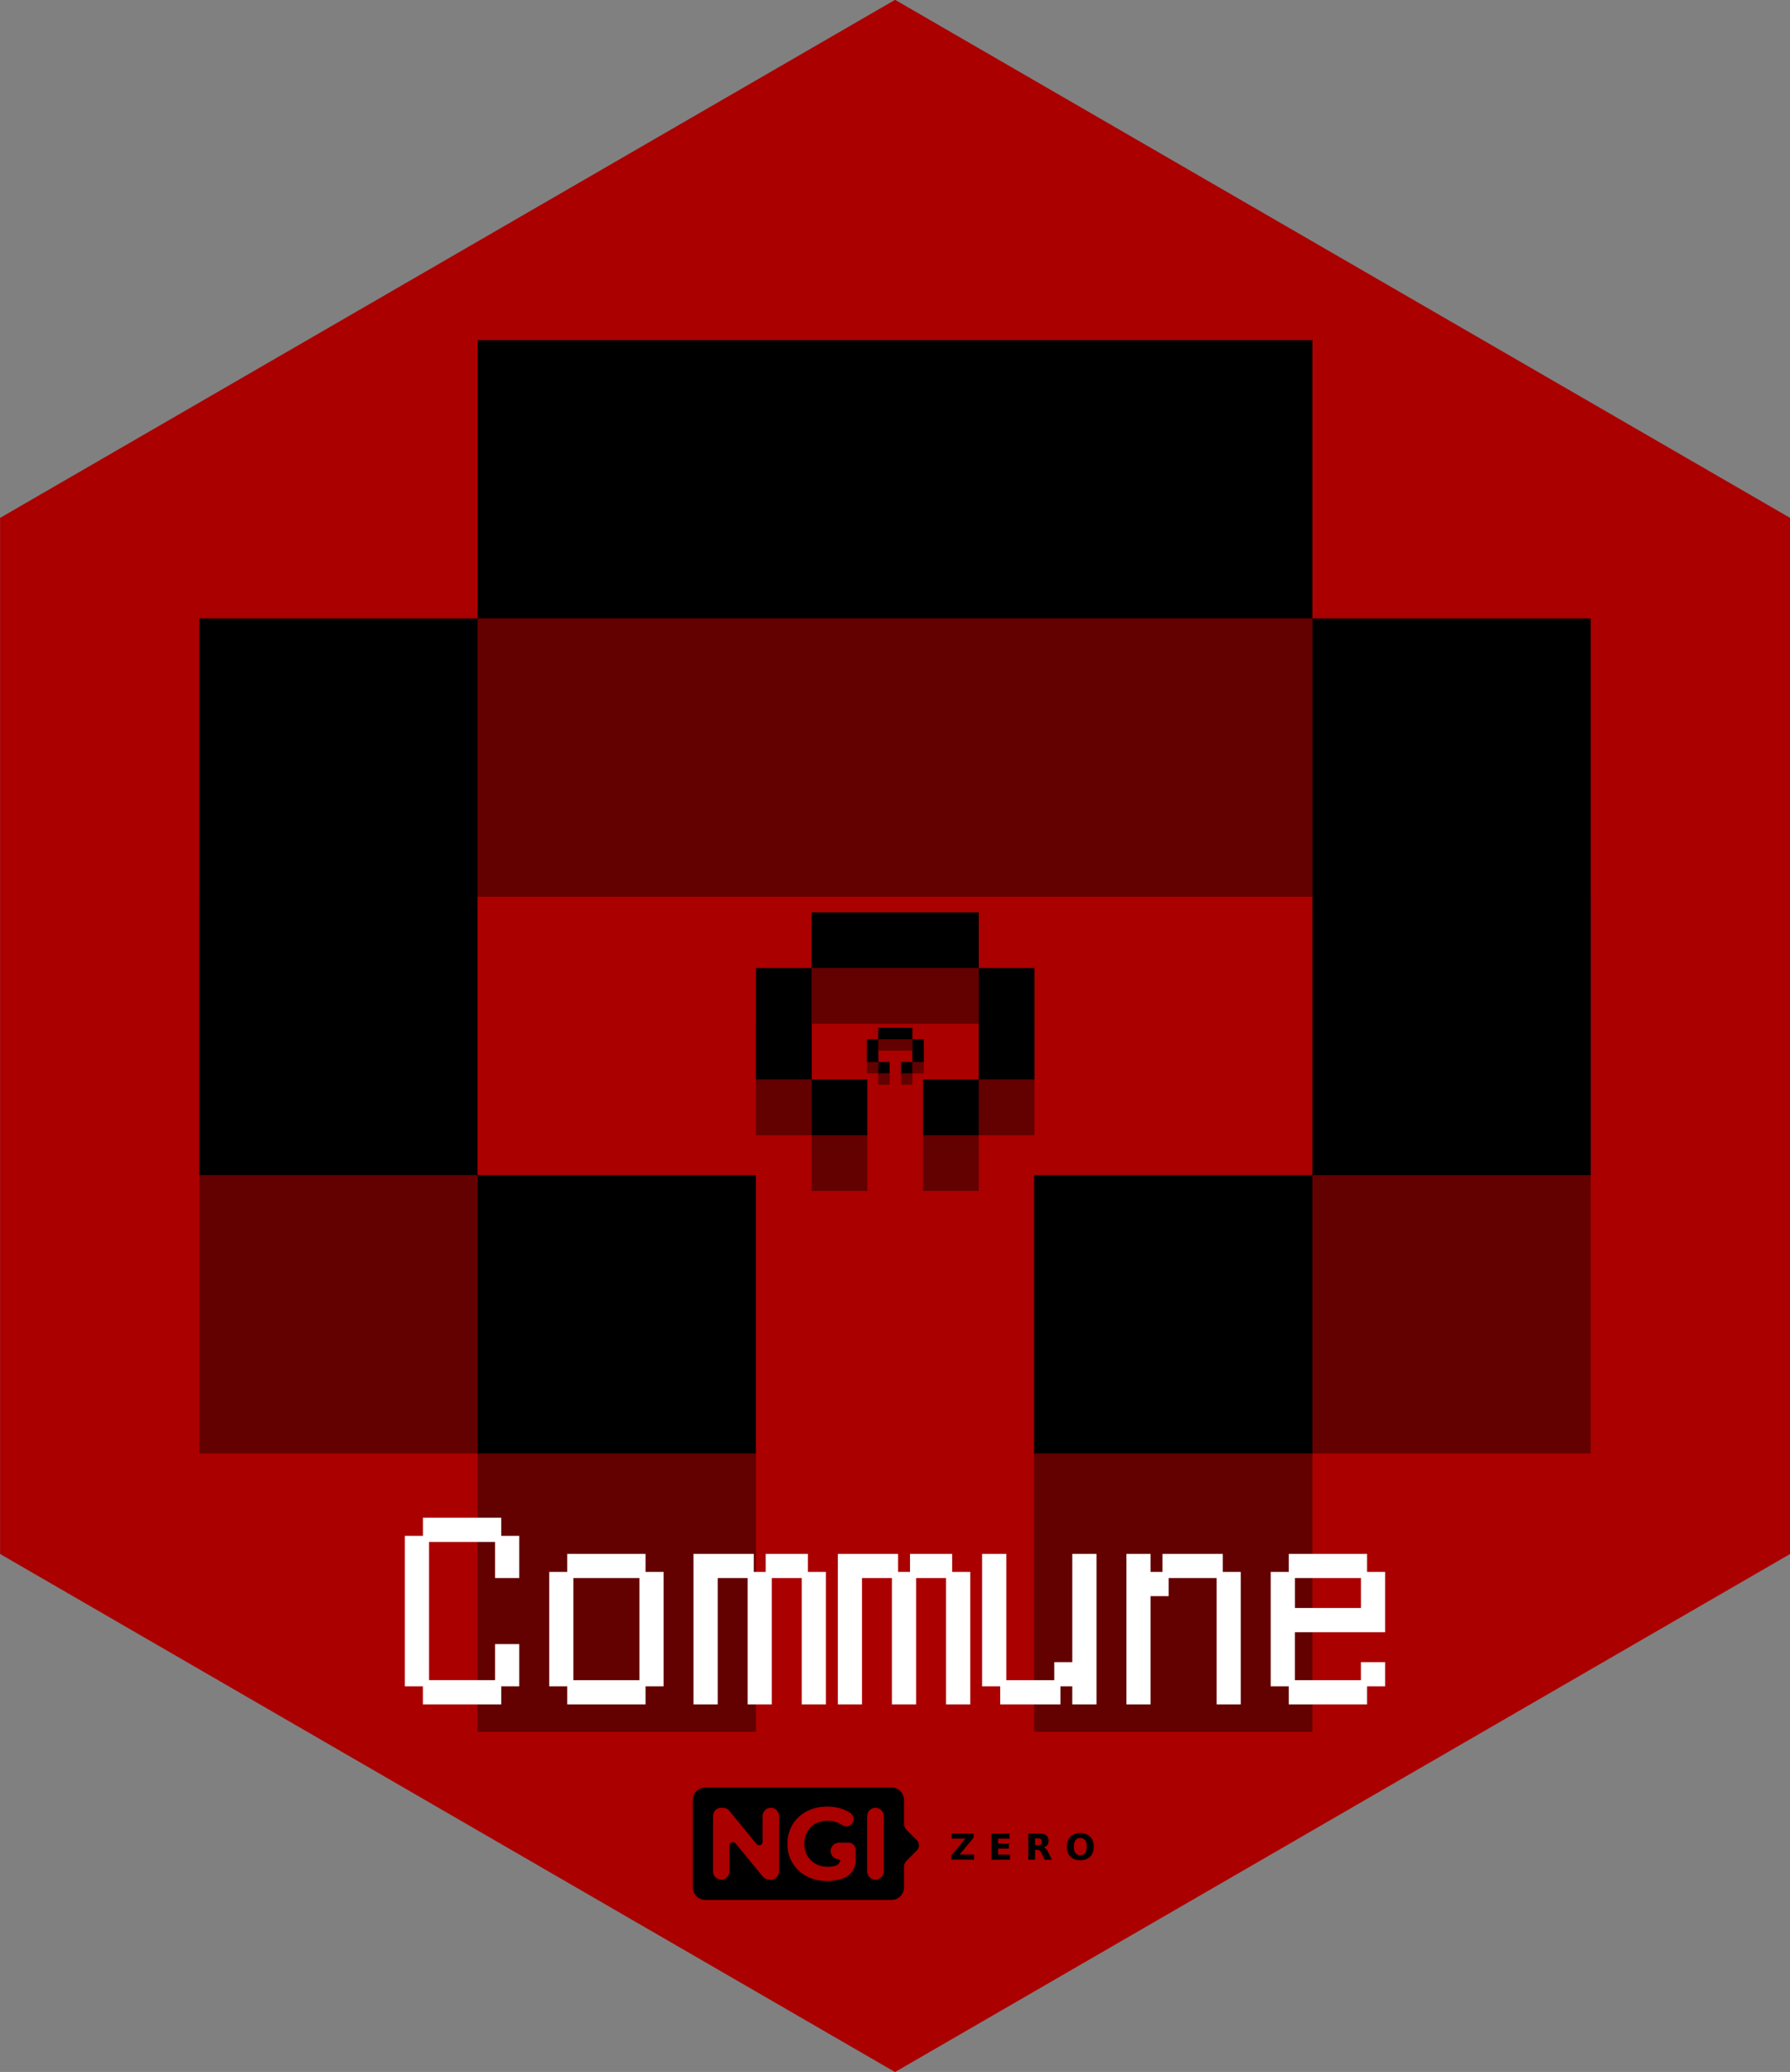
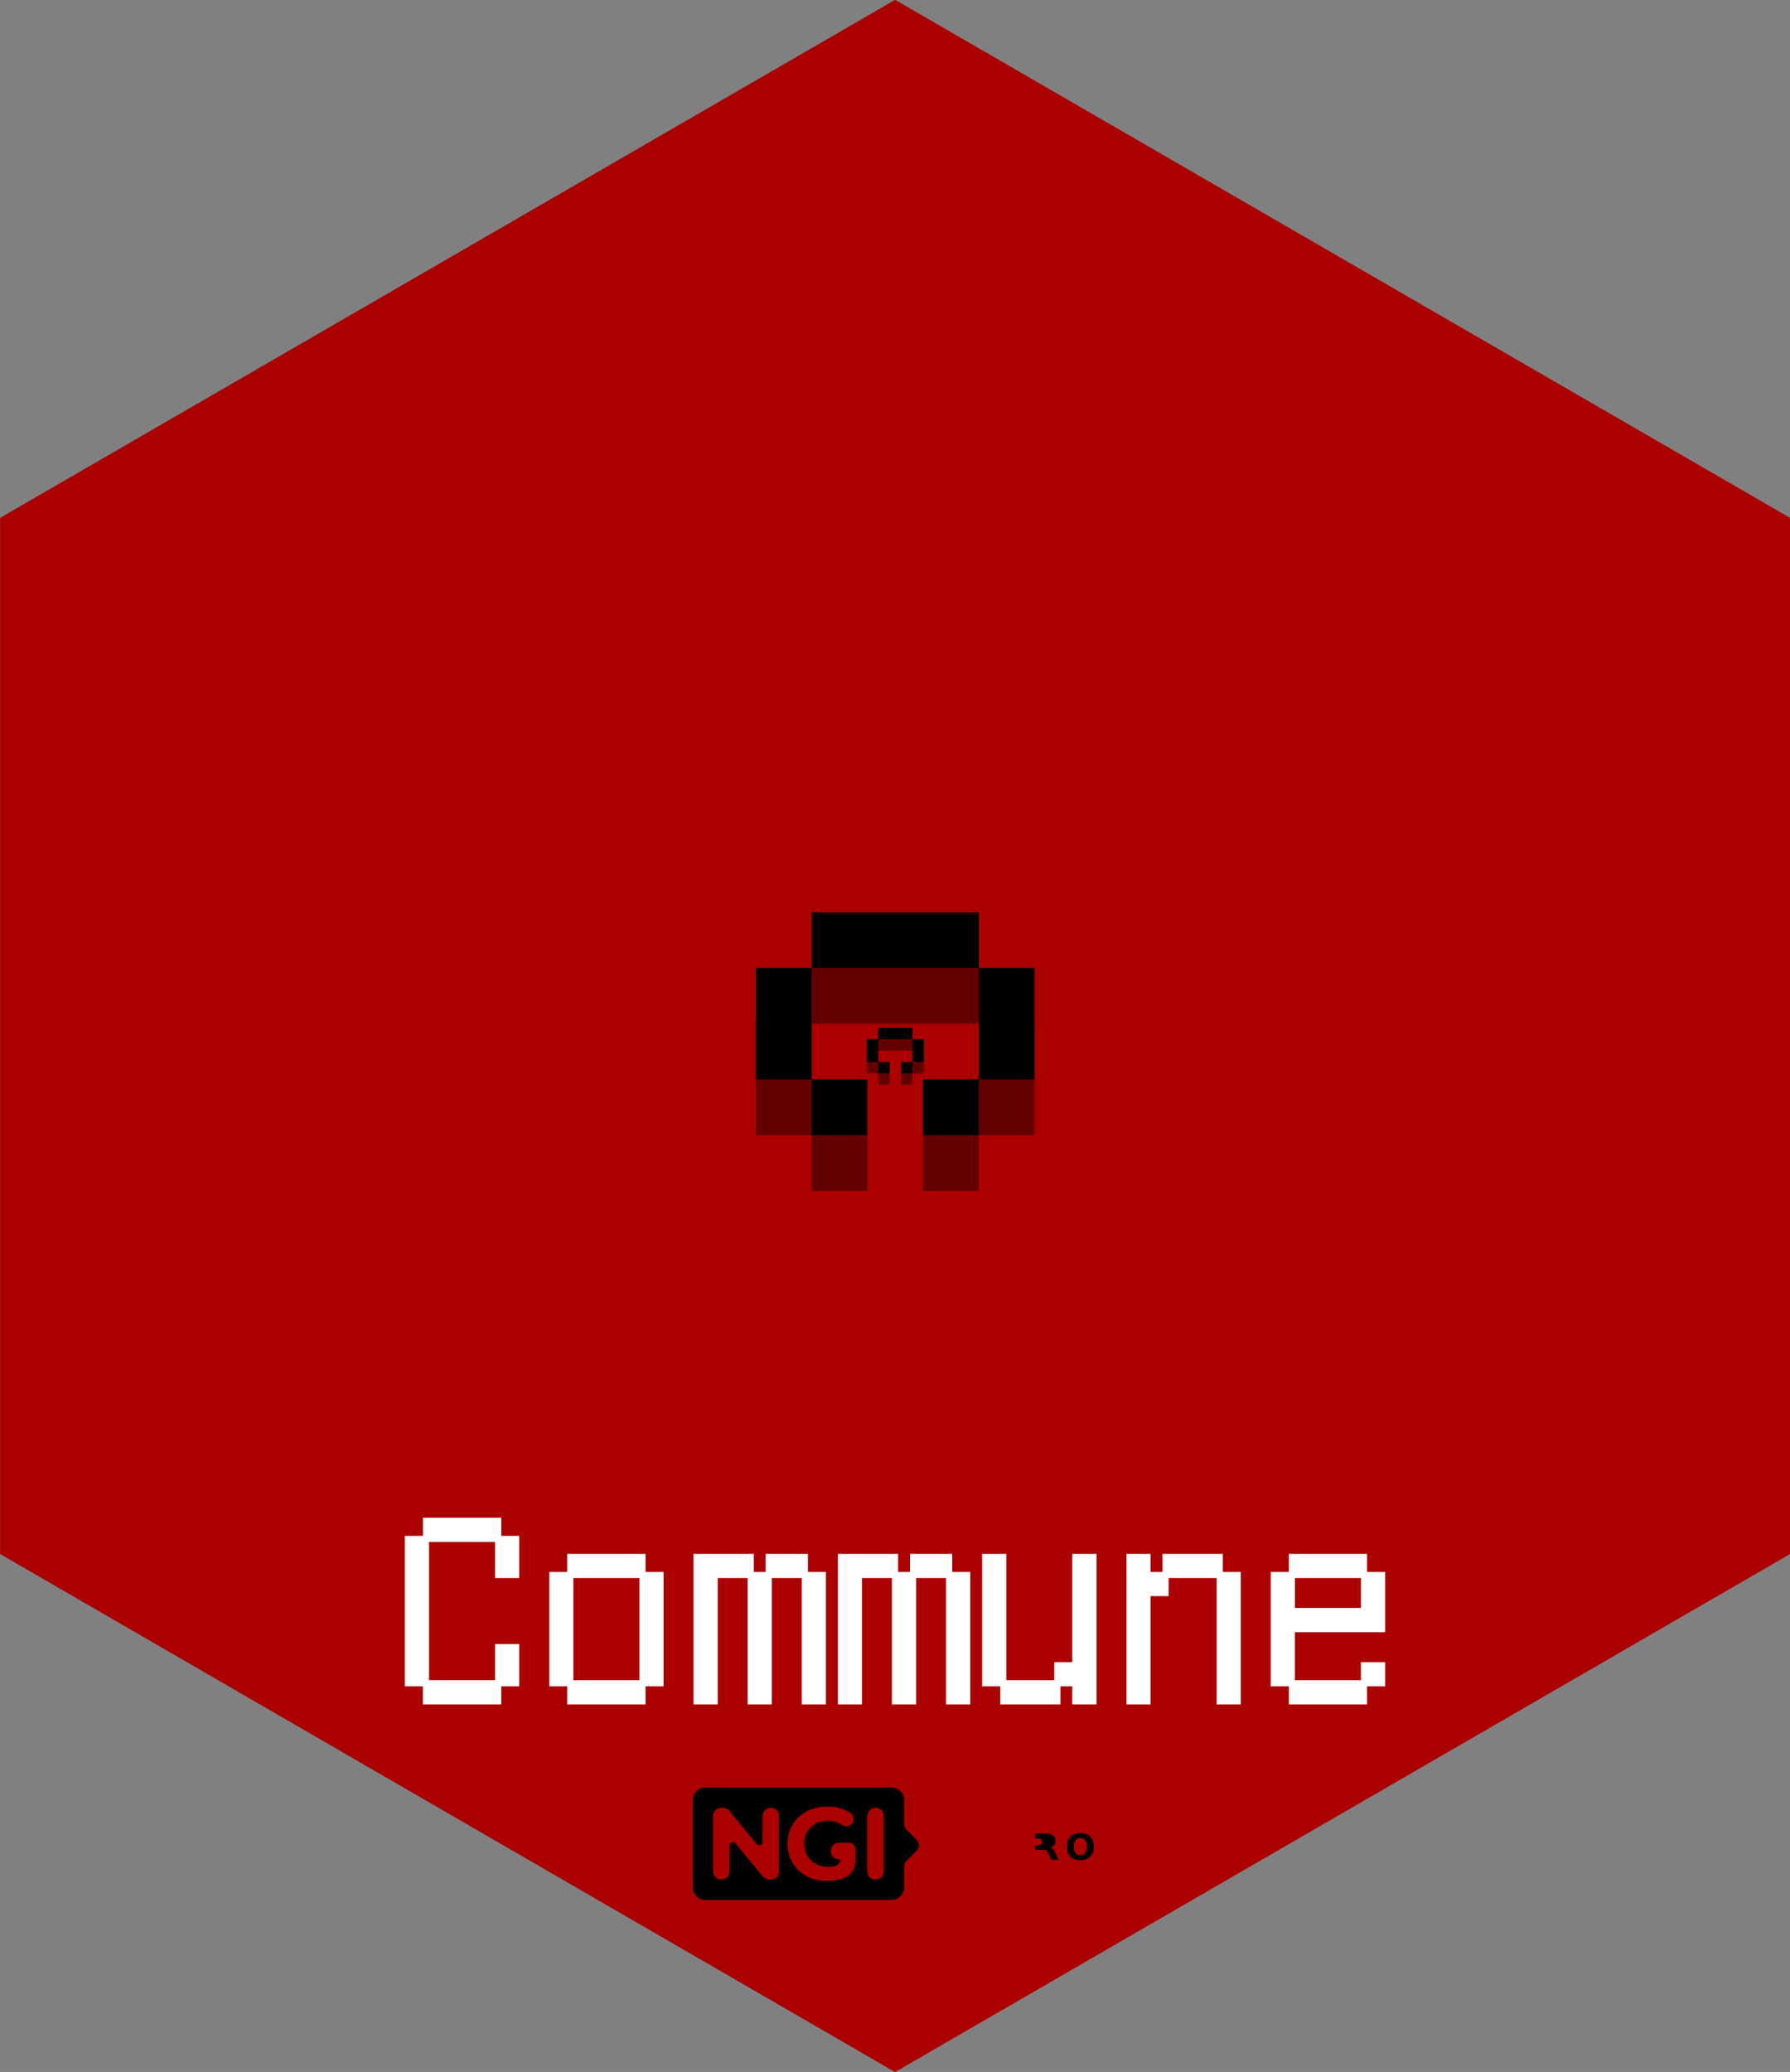
<svg xmlns="http://www.w3.org/2000/svg" xmlns:ns1="http://www.inkscape.org/namespaces/inkscape" xmlns:ns2="http://sodipodi.sourceforge.net/DTD/sodipodi-0.dtd" width="43.9mm" height="50.8mm" viewBox="0 0 43.9 50.8" version="1.1" id="svg1" ns1:version="1.4.2 (ebf0e940d0, 2025-05-08)" ns2:docname="commune.hex.svg">
  <rect x="0" y="0" width="43.9" height="50.8" fill="#808080" stroke="none" />
  <ns2:namedview id="namedview1" pagecolor="#ffffff" bordercolor="#666666" borderopacity="1.0" ns1:showpageshadow="2" ns1:pageopacity="0.0" ns1:pagecheckerboard="0" ns1:deskcolor="#d1d1d1" ns1:document-units="mm" ns1:zoom="2.0712039" ns1:cx="33.555364" ns1:cy="64.213862" ns1:window-width="1920" ns1:window-height="1008" ns1:window-x="0" ns1:window-y="0" ns1:window-maximized="1" ns1:current-layer="layer1" showguides="false" />
  <defs id="defs1">
    <clipPath clipPathUnits="userSpaceOnUse" id="clipPath16464">
      <polygon points="36.911,135.321 39.346,136.825 96.715,169.921 99.273,171.419 101.853,169.921 159.319,136.825 161.938,135.321 161.938,132.309 161.938,66.116 161.938,63.104 159.308,61.6 101.841,28.504 99.234,27.006 96.629,28.504 39.347,61.6 36.911,63.104 36.911,66.116 36.911,132.309 " id="polygon16464" style="opacity:0.495;fill:#96c00a;fill-opacity:1" transform="matrix(0.752,-0.434,0.434,0.752,-58.13,11.02)" />
    </clipPath>
    <clipPath clipPathUnits="userSpaceOnUse" id="clipPath16410">
      <polygon points="159.308,61.6 101.841,28.504 99.234,27.006 96.629,28.504 39.347,61.6 36.911,63.104 36.911,66.116 36.911,132.309 36.911,135.321 39.346,136.825 96.715,169.921 99.273,171.419 101.853,169.921 159.319,136.825 161.938,135.321 161.938,132.309 161.938,66.116 161.938,63.104 " id="polygon16410" style="opacity:0.419;fill:#96c00a;fill-opacity:1" transform="matrix(0.821,-0.474,0.474,0.821,-67.79,9.438)" />
    </clipPath>
    <clipPath clipPathUnits="userSpaceOnUse" id="clipPath1">
      <polygon points="36.911,135.321 39.346,136.825 96.715,169.921 99.273,171.419 101.853,169.921 159.319,136.825 161.938,135.321 161.938,132.309 161.938,66.116 161.938,63.104 159.308,61.6 101.841,28.504 99.234,27.006 96.629,28.504 39.347,61.6 36.911,63.104 36.911,66.116 36.911,132.309 " id="polygon1" style="opacity:0.495;fill:#96c00a;fill-opacity:1" transform="matrix(0.752,-0.434,0.434,0.752,-58.13,11.02)" />
    </clipPath>
    <clipPath clipPathUnits="userSpaceOnUse" id="clipPath2">
-       <polygon points="159.308,61.6 101.841,28.504 99.234,27.006 96.629,28.504 39.347,61.6 36.911,63.104 36.911,66.116 36.911,132.309 36.911,135.321 39.346,136.825 96.715,169.921 99.273,171.419 101.853,169.921 159.319,136.825 161.938,135.321 161.938,132.309 161.938,66.116 161.938,63.104 " id="polygon2" style="opacity:0.419;fill:#96c00a;fill-opacity:1" transform="matrix(0.821,-0.474,0.474,0.821,-67.79,9.438)" />
-     </clipPath>
+       </clipPath>
    <clipPath clipPathUnits="userSpaceOnUse" id="clipPath80613">
      <polygon points="36.911,132.309 36.911,135.321 39.346,136.825 96.715,169.921 99.273,171.419 101.853,169.921 159.319,136.825 161.938,135.321 161.938,132.309 161.938,66.116 161.938,63.104 159.308,61.6 101.841,28.504 99.234,27.006 96.629,28.504 39.347,61.6 36.911,63.104 36.911,66.116 " id="polygon80615" style="fill:#77889b;fill-opacity:1" transform="matrix(1.478,0,0,1.478,81.707,-272.071)" />
    </clipPath>
  </defs>
  <g ns1:label="Layer 1" ns1:groupmode="layer" id="layer1">
    <path style="fill:#000000;stroke-width:0.318" id="path12-3" d="" />
    <path id="path1" style="fill:#aa0000;fill-opacity:1;fill-rule:evenodd;stroke-width:0.45;stroke-linecap:round;stroke-linejoin:bevel" d="M -35.547,13.661 -52.238,4.024 V -15.25 l 16.692,-9.637 16.692,9.637 10e-7,19.274 z" transform="matrix(1.315,0,0,1.318,68.695,32.797)" />
    <script id="mesh_polyfill" type="text/javascript">
!function(){const t="http://www.w3.org/2000/svg",e="http://www.w3.org/1999/xlink",s="http://www.w3.org/1999/xhtml",r=2;if(document.createElementNS(t,"meshgradient").x)return;const n=(t,e,s,r)=&gt;{let n=new x(.5*(e.x+s.x),.5*(e.y+s.y)),o=new x(.5*(t.x+e.x),.5*(t.y+e.y)),i=new x(.5*(s.x+r.x),.5*(s.y+r.y)),a=new x(.5*(n.x+o.x),.5*(n.y+o.y)),h=new x(.5*(n.x+i.x),.5*(n.y+i.y)),l=new x(.5*(a.x+h.x),.5*(a.y+h.y));return[[t,o,a,l],[l,h,i,r]]},o=t=&gt;{let e=t[0].distSquared(t[1]),s=t[2].distSquared(t[3]),r=.25*t[0].distSquared(t[2]),n=.25*t[1].distSquared(t[3]),o=e&gt;s?e:s,i=r&gt;n?r:n;return 18*(o&gt;i?o:i)},i=(t,e)=&gt;Math.sqrt(t.distSquared(e)),a=(t,e)=&gt;t.scale(2/3).add(e.scale(1/3)),h=t=&gt;{let e,s,r,n,o,i,a,h=new g;return t.match(/(\w+\(\s*[^)]+\))+/g).forEach(t=&gt;{let l=t.match(/[\w.-]+/g),d=l.shift();switch(d){case"translate":2===l.length?e=new g(1,0,0,1,l[0],l[1]):(console.error("mesh.js: translate does not have 2 arguments!"),e=new g(1,0,0,1,0,0)),h=h.append(e);break;case"scale":1===l.length?s=new g(l[0],0,0,l[0],0,0):2===l.length?s=new g(l[0],0,0,l[1],0,0):(console.error("mesh.js: scale does not have 1 or 2 arguments!"),s=new g(1,0,0,1,0,0)),h=h.append(s);break;case"rotate":if(3===l.length&amp;&amp;(e=new g(1,0,0,1,l[1],l[2]),h=h.append(e)),l[0]){r=l[0]*Math.PI/180;let t=Math.cos(r),e=Math.sin(r);Math.abs(t)&lt;1e-16&amp;&amp;(t=0),Math.abs(e)&lt;1e-16&amp;&amp;(e=0),a=new g(t,e,-e,t,0,0),h=h.append(a)}else console.error("math.js: No argument to rotate transform!");3===l.length&amp;&amp;(e=new g(1,0,0,1,-l[1],-l[2]),h=h.append(e));break;case"skewX":l[0]?(r=l[0]*Math.PI/180,n=Math.tan(r),o=new g(1,0,n,1,0,0),h=h.append(o)):console.error("math.js: No argument to skewX transform!");break;case"skewY":l[0]?(r=l[0]*Math.PI/180,n=Math.tan(r),i=new g(1,n,0,1,0,0),h=h.append(i)):console.error("math.js: No argument to skewY transform!");break;case"matrix":6===l.length?h=h.append(new g(...l)):console.error("math.js: Incorrect number of arguments for matrix!");break;default:console.error("mesh.js: Unhandled transform type: "+d)}}),h},l=t=&gt;{let e=[],s=t.split(/[ ,]+/);for(let t=0,r=s.length-1;t&lt;r;t+=2)e.push(new x(parseFloat(s[t]),parseFloat(s[t+1])));return e},d=(t,e)=&gt;{for(let s in e)t.setAttribute(s,e[s])},c=(t,e,s,r,n)=&gt;{let o,i,a=[0,0,0,0];for(let h=0;h&lt;3;++h)e[h]&lt;t[h]&amp;&amp;e[h]&lt;s[h]||t[h]&lt;e[h]&amp;&amp;s[h]&lt;e[h]?a[h]=0:(a[h]=.5*((e[h]-t[h])/r+(s[h]-e[h])/n),o=Math.abs(3*(e[h]-t[h])/r),i=Math.abs(3*(s[h]-e[h])/n),a[h]&gt;o?a[h]=o:a[h]&gt;i&amp;&amp;(a[h]=i));return a},u=[[1,0,0,0,0,0,0,0,0,0,0,0,0,0,0,0],[0,0,0,0,1,0,0,0,0,0,0,0,0,0,0,0],[-3,3,0,0,-2,-1,0,0,0,0,0,0,0,0,0,0],[2,-2,0,0,1,1,0,0,0,0,0,0,0,0,0,0],[0,0,0,0,0,0,0,0,1,0,0,0,0,0,0,0],[0,0,0,0,0,0,0,0,0,0,0,0,1,0,0,0],[0,0,0,0,0,0,0,0,-3,3,0,0,-2,-1,0,0],[0,0,0,0,0,0,0,0,2,-2,0,0,1,1,0,0],[-3,0,3,0,0,0,0,0,-2,0,-1,0,0,0,0,0],[0,0,0,0,-3,0,3,0,0,0,0,0,-2,0,-1,0],[9,-9,-9,9,6,3,-6,-3,6,-6,3,-3,4,2,2,1],[-6,6,6,-6,-3,-3,3,3,-4,4,-2,2,-2,-2,-1,-1],[2,0,-2,0,0,0,0,0,1,0,1,0,0,0,0,0],[0,0,0,0,2,0,-2,0,0,0,0,0,1,0,1,0],[-6,6,6,-6,-4,-2,4,2,-3,3,-3,3,-2,-1,-2,-1],[4,-4,-4,4,2,2,-2,-2,2,-2,2,-2,1,1,1,1]],f=t=&gt;{let e=[];for(let s=0;s&lt;16;++s){e[s]=0;for(let r=0;r&lt;16;++r)e[s]+=u[s][r]*t[r]}return e},p=(t,e,s)=&gt;{const r=e*e,n=s*s,o=e*e*e,i=s*s*s;return t[0]+t[1]*e+t[2]*r+t[3]*o+t[4]*s+t[5]*s*e+t[6]*s*r+t[7]*s*o+t[8]*n+t[9]*n*e+t[10]*n*r+t[11]*n*o+t[12]*i+t[13]*i*e+t[14]*i*r+t[15]*i*o},y=t=&gt;{let e=[],s=[],r=[];for(let s=0;s&lt;4;++s)e[s]=[],e[s][0]=n(t[0][s],t[1][s],t[2][s],t[3][s]),e[s][1]=[],e[s][1].push(...n(...e[s][0][0])),e[s][1].push(...n(...e[s][0][1])),e[s][2]=[],e[s][2].push(...n(...e[s][1][0])),e[s][2].push(...n(...e[s][1][1])),e[s][2].push(...n(...e[s][1][2])),e[s][2].push(...n(...e[s][1][3]));for(let t=0;t&lt;8;++t){s[t]=[];for(let r=0;r&lt;4;++r)s[t][r]=[],s[t][r][0]=n(e[0][2][t][r],e[1][2][t][r],e[2][2][t][r],e[3][2][t][r]),s[t][r][1]=[],s[t][r][1].push(...n(...s[t][r][0][0])),s[t][r][1].push(...n(...s[t][r][0][1])),s[t][r][2]=[],s[t][r][2].push(...n(...s[t][r][1][0])),s[t][r][2].push(...n(...s[t][r][1][1])),s[t][r][2].push(...n(...s[t][r][1][2])),s[t][r][2].push(...n(...s[t][r][1][3]))}for(let t=0;t&lt;8;++t){r[t]=[];for(let e=0;e&lt;8;++e)r[t][e]=[],r[t][e][0]=s[t][0][2][e],r[t][e][1]=s[t][1][2][e],r[t][e][2]=s[t][2][2][e],r[t][e][3]=s[t][3][2][e]}return r};class x{constructor(t,e){this.x=t||0,this.y=e||0}toString(){return`(x=${this.x}, y=${this.y})`}clone(){return new x(this.x,this.y)}add(t){return new x(this.x+t.x,this.y+t.y)}scale(t){return void 0===t.x?new x(this.x*t,this.y*t):new x(this.x*t.x,this.y*t.y)}distSquared(t){let e=this.x-t.x,s=this.y-t.y;return e*e+s*s}transform(t){let e=this.x*t.a+this.y*t.c+t.e,s=this.x*t.b+this.y*t.d+t.f;return new x(e,s)}}class g{constructor(t,e,s,r,n,o){void 0===t?(this.a=1,this.b=0,this.c=0,this.d=1,this.e=0,this.f=0):(this.a=t,this.b=e,this.c=s,this.d=r,this.e=n,this.f=o)}toString(){return`affine: ${this.a} ${this.c} ${this.e} \n       ${this.b} ${this.d} ${this.f}`}append(t){t instanceof g||console.error("mesh.js: argument to Affine.append is not affine!");let e=this.a*t.a+this.c*t.b,s=this.b*t.a+this.d*t.b,r=this.a*t.c+this.c*t.d,n=this.b*t.c+this.d*t.d,o=this.a*t.e+this.c*t.f+this.e,i=this.b*t.e+this.d*t.f+this.f;return new g(e,s,r,n,o,i)}}class w{constructor(t,e){this.nodes=t,this.colors=e}paintCurve(t,e){if(o(this.nodes)&gt;r){const s=n(...this.nodes);let r=[[],[]],o=[[],[]];for(let t=0;t&lt;4;++t)r[0][t]=this.colors[0][t],r[1][t]=(this.colors[0][t]+this.colors[1][t])/2,o[0][t]=r[1][t],o[1][t]=this.colors[1][t];let i=new w(s[0],r),a=new w(s[1],o);i.paintCurve(t,e),a.paintCurve(t,e)}else{let s=Math.round(this.nodes[0].x);if(s&gt;=0&amp;&amp;s&lt;e){let r=4*(~~this.nodes[0].y*e+s);t[r]=Math.round(this.colors[0][0]),t[r+1]=Math.round(this.colors[0][1]),t[r+2]=Math.round(this.colors[0][2]),t[r+3]=Math.round(this.colors[0][3])}}}}class m{constructor(t,e){this.nodes=t,this.colors=e}split(){let t=[[],[],[],[]],e=[[],[],[],[]],s=[[[],[]],[[],[]]],r=[[[],[]],[[],[]]];for(let s=0;s&lt;4;++s){const r=n(this.nodes[0][s],this.nodes[1][s],this.nodes[2][s],this.nodes[3][s]);t[0][s]=r[0][0],t[1][s]=r[0][1],t[2][s]=r[0][2],t[3][s]=r[0][3],e[0][s]=r[1][0],e[1][s]=r[1][1],e[2][s]=r[1][2],e[3][s]=r[1][3]}for(let t=0;t&lt;4;++t)s[0][0][t]=this.colors[0][0][t],s[0][1][t]=this.colors[0][1][t],s[1][0][t]=(this.colors[0][0][t]+this.colors[1][0][t])/2,s[1][1][t]=(this.colors[0][1][t]+this.colors[1][1][t])/2,r[0][0][t]=s[1][0][t],r[0][1][t]=s[1][1][t],r[1][0][t]=this.colors[1][0][t],r[1][1][t]=this.colors[1][1][t];return[new m(t,s),new m(e,r)]}paint(t,e){let s,n=!1;for(let t=0;t&lt;4;++t)if((s=o([this.nodes[0][t],this.nodes[1][t],this.nodes[2][t],this.nodes[3][t]]))&gt;r){n=!0;break}if(n){let s=this.split();s[0].paint(t,e),s[1].paint(t,e)}else{new w([...this.nodes[0]],[...this.colors[0]]).paintCurve(t,e)}}}class b{constructor(t){this.readMesh(t),this.type=t.getAttribute("type")||"bilinear"}readMesh(t){let e=[[]],s=[[]],r=Number(t.getAttribute("x")),n=Number(t.getAttribute("y"));e[0][0]=new x(r,n);let o=t.children;for(let t=0,r=o.length;t&lt;r;++t){e[3*t+1]=[],e[3*t+2]=[],e[3*t+3]=[],s[t+1]=[];let r=o[t].children;for(let n=0,o=r.length;n&lt;o;++n){let o=r[n].children;for(let r=0,i=o.length;r&lt;i;++r){let i=r;0!==t&amp;&amp;++i;let h,d=o[r].getAttribute("path"),c="l";null!=d&amp;&amp;(c=(h=d.match(/\s*([lLcC])\s*(.*)/))[1]);let u=l(h[2]);switch(c){case"l":0===i?(e[3*t][3*n+3]=u[0].add(e[3*t][3*n]),e[3*t][3*n+1]=a(e[3*t][3*n],e[3*t][3*n+3]),e[3*t][3*n+2]=a(e[3*t][3*n+3],e[3*t][3*n])):1===i?(e[3*t+3][3*n+3]=u[0].add(e[3*t][3*n+3]),e[3*t+1][3*n+3]=a(e[3*t][3*n+3],e[3*t+3][3*n+3]),e[3*t+2][3*n+3]=a(e[3*t+3][3*n+3],e[3*t][3*n+3])):2===i?(0===n&amp;&amp;(e[3*t+3][3*n+0]=u[0].add(e[3*t+3][3*n+3])),e[3*t+3][3*n+1]=a(e[3*t+3][3*n],e[3*t+3][3*n+3]),e[3*t+3][3*n+2]=a(e[3*t+3][3*n+3],e[3*t+3][3*n])):(e[3*t+1][3*n]=a(e[3*t][3*n],e[3*t+3][3*n]),e[3*t+2][3*n]=a(e[3*t+3][3*n],e[3*t][3*n]));break;case"L":0===i?(e[3*t][3*n+3]=u[0],e[3*t][3*n+1]=a(e[3*t][3*n],e[3*t][3*n+3]),e[3*t][3*n+2]=a(e[3*t][3*n+3],e[3*t][3*n])):1===i?(e[3*t+3][3*n+3]=u[0],e[3*t+1][3*n+3]=a(e[3*t][3*n+3],e[3*t+3][3*n+3]),e[3*t+2][3*n+3]=a(e[3*t+3][3*n+3],e[3*t][3*n+3])):2===i?(0===n&amp;&amp;(e[3*t+3][3*n+0]=u[0]),e[3*t+3][3*n+1]=a(e[3*t+3][3*n],e[3*t+3][3*n+3]),e[3*t+3][3*n+2]=a(e[3*t+3][3*n+3],e[3*t+3][3*n])):(e[3*t+1][3*n]=a(e[3*t][3*n],e[3*t+3][3*n]),e[3*t+2][3*n]=a(e[3*t+3][3*n],e[3*t][3*n]));break;case"c":0===i?(e[3*t][3*n+1]=u[0].add(e[3*t][3*n]),e[3*t][3*n+2]=u[1].add(e[3*t][3*n]),e[3*t][3*n+3]=u[2].add(e[3*t][3*n])):1===i?(e[3*t+1][3*n+3]=u[0].add(e[3*t][3*n+3]),e[3*t+2][3*n+3]=u[1].add(e[3*t][3*n+3]),e[3*t+3][3*n+3]=u[2].add(e[3*t][3*n+3])):2===i?(e[3*t+3][3*n+2]=u[0].add(e[3*t+3][3*n+3]),e[3*t+3][3*n+1]=u[1].add(e[3*t+3][3*n+3]),0===n&amp;&amp;(e[3*t+3][3*n+0]=u[2].add(e[3*t+3][3*n+3]))):(e[3*t+2][3*n]=u[0].add(e[3*t+3][3*n]),e[3*t+1][3*n]=u[1].add(e[3*t+3][3*n]));break;case"C":0===i?(e[3*t][3*n+1]=u[0],e[3*t][3*n+2]=u[1],e[3*t][3*n+3]=u[2]):1===i?(e[3*t+1][3*n+3]=u[0],e[3*t+2][3*n+3]=u[1],e[3*t+3][3*n+3]=u[2]):2===i?(e[3*t+3][3*n+2]=u[0],e[3*t+3][3*n+1]=u[1],0===n&amp;&amp;(e[3*t+3][3*n+0]=u[2])):(e[3*t+2][3*n]=u[0],e[3*t+1][3*n]=u[1]);break;default:console.error("mesh.js: "+c+" invalid path type.")}if(0===t&amp;&amp;0===n||r&gt;0){let e=window.getComputedStyle(o[r]).stopColor.match(/^rgb\s*\(\s*(\d+)\s*,\s*(\d+)\s*,\s*(\d+)\s*\)$/i),a=window.getComputedStyle(o[r]).stopOpacity,h=255;a&amp;&amp;(h=Math.floor(255*a)),e&amp;&amp;(0===i?(s[t][n]=[],s[t][n][0]=Math.floor(e[1]),s[t][n][1]=Math.floor(e[2]),s[t][n][2]=Math.floor(e[3]),s[t][n][3]=h):1===i?(s[t][n+1]=[],s[t][n+1][0]=Math.floor(e[1]),s[t][n+1][1]=Math.floor(e[2]),s[t][n+1][2]=Math.floor(e[3]),s[t][n+1][3]=h):2===i?(s[t+1][n+1]=[],s[t+1][n+1][0]=Math.floor(e[1]),s[t+1][n+1][1]=Math.floor(e[2]),s[t+1][n+1][2]=Math.floor(e[3]),s[t+1][n+1][3]=h):3===i&amp;&amp;(s[t+1][n]=[],s[t+1][n][0]=Math.floor(e[1]),s[t+1][n][1]=Math.floor(e[2]),s[t+1][n][2]=Math.floor(e[3]),s[t+1][n][3]=h))}}e[3*t+1][3*n+1]=new x,e[3*t+1][3*n+2]=new x,e[3*t+2][3*n+1]=new x,e[3*t+2][3*n+2]=new x,e[3*t+1][3*n+1].x=(-4*e[3*t][3*n].x+6*(e[3*t][3*n+1].x+e[3*t+1][3*n].x)+-2*(e[3*t][3*n+3].x+e[3*t+3][3*n].x)+3*(e[3*t+3][3*n+1].x+e[3*t+1][3*n+3].x)+-1*e[3*t+3][3*n+3].x)/9,e[3*t+1][3*n+2].x=(-4*e[3*t][3*n+3].x+6*(e[3*t][3*n+2].x+e[3*t+1][3*n+3].x)+-2*(e[3*t][3*n].x+e[3*t+3][3*n+3].x)+3*(e[3*t+3][3*n+2].x+e[3*t+1][3*n].x)+-1*e[3*t+3][3*n].x)/9,e[3*t+2][3*n+1].x=(-4*e[3*t+3][3*n].x+6*(e[3*t+3][3*n+1].x+e[3*t+2][3*n].x)+-2*(e[3*t+3][3*n+3].x+e[3*t][3*n].x)+3*(e[3*t][3*n+1].x+e[3*t+2][3*n+3].x)+-1*e[3*t][3*n+3].x)/9,e[3*t+2][3*n+2].x=(-4*e[3*t+3][3*n+3].x+6*(e[3*t+3][3*n+2].x+e[3*t+2][3*n+3].x)+-2*(e[3*t+3][3*n].x+e[3*t][3*n+3].x)+3*(e[3*t][3*n+2].x+e[3*t+2][3*n].x)+-1*e[3*t][3*n].x)/9,e[3*t+1][3*n+1].y=(-4*e[3*t][3*n].y+6*(e[3*t][3*n+1].y+e[3*t+1][3*n].y)+-2*(e[3*t][3*n+3].y+e[3*t+3][3*n].y)+3*(e[3*t+3][3*n+1].y+e[3*t+1][3*n+3].y)+-1*e[3*t+3][3*n+3].y)/9,e[3*t+1][3*n+2].y=(-4*e[3*t][3*n+3].y+6*(e[3*t][3*n+2].y+e[3*t+1][3*n+3].y)+-2*(e[3*t][3*n].y+e[3*t+3][3*n+3].y)+3*(e[3*t+3][3*n+2].y+e[3*t+1][3*n].y)+-1*e[3*t+3][3*n].y)/9,e[3*t+2][3*n+1].y=(-4*e[3*t+3][3*n].y+6*(e[3*t+3][3*n+1].y+e[3*t+2][3*n].y)+-2*(e[3*t+3][3*n+3].y+e[3*t][3*n].y)+3*(e[3*t][3*n+1].y+e[3*t+2][3*n+3].y)+-1*e[3*t][3*n+3].y)/9,e[3*t+2][3*n+2].y=(-4*e[3*t+3][3*n+3].y+6*(e[3*t+3][3*n+2].y+e[3*t+2][3*n+3].y)+-2*(e[3*t+3][3*n].y+e[3*t][3*n+3].y)+3*(e[3*t][3*n+2].y+e[3*t+2][3*n].y)+-1*e[3*t][3*n].y)/9}}this.nodes=e,this.colors=s}paintMesh(t,e){let s=(this.nodes.length-1)/3,r=(this.nodes[0].length-1)/3;if("bilinear"===this.type||s&lt;2||r&lt;2){let n;for(let o=0;o&lt;s;++o)for(let s=0;s&lt;r;++s){let r=[];for(let t=3*o,e=3*o+4;t&lt;e;++t)r.push(this.nodes[t].slice(3*s,3*s+4));let i=[];i.push(this.colors[o].slice(s,s+2)),i.push(this.colors[o+1].slice(s,s+2)),(n=new m(r,i)).paint(t,e)}}else{let n,o,a,h,l,d,u;const x=s,g=r;s++,r++;let w=new Array(s);for(let t=0;t&lt;s;++t){w[t]=new Array(r);for(let e=0;e&lt;r;++e)w[t][e]=[],w[t][e][0]=this.nodes[3*t][3*e],w[t][e][1]=this.colors[t][e]}for(let t=0;t&lt;s;++t)for(let e=0;e&lt;r;++e)0!==t&amp;&amp;t!==x&amp;&amp;(n=i(w[t-1][e][0],w[t][e][0]),o=i(w[t+1][e][0],w[t][e][0]),w[t][e][2]=c(w[t-1][e][1],w[t][e][1],w[t+1][e][1],n,o)),0!==e&amp;&amp;e!==g&amp;&amp;(n=i(w[t][e-1][0],w[t][e][0]),o=i(w[t][e+1][0],w[t][e][0]),w[t][e][3]=c(w[t][e-1][1],w[t][e][1],w[t][e+1][1],n,o));for(let t=0;t&lt;r;++t){w[0][t][2]=[],w[x][t][2]=[];for(let e=0;e&lt;4;++e)n=i(w[1][t][0],w[0][t][0]),o=i(w[x][t][0],w[x-1][t][0]),w[0][t][2][e]=n&gt;0?2*(w[1][t][1][e]-w[0][t][1][e])/n-w[1][t][2][e]:0,w[x][t][2][e]=o&gt;0?2*(w[x][t][1][e]-w[x-1][t][1][e])/o-w[x-1][t][2][e]:0}for(let t=0;t&lt;s;++t){w[t][0][3]=[],w[t][g][3]=[];for(let e=0;e&lt;4;++e)n=i(w[t][1][0],w[t][0][0]),o=i(w[t][g][0],w[t][g-1][0]),w[t][0][3][e]=n&gt;0?2*(w[t][1][1][e]-w[t][0][1][e])/n-w[t][1][3][e]:0,w[t][g][3][e]=o&gt;0?2*(w[t][g][1][e]-w[t][g-1][1][e])/o-w[t][g-1][3][e]:0}for(let s=0;s&lt;x;++s)for(let r=0;r&lt;g;++r){let n=i(w[s][r][0],w[s+1][r][0]),o=i(w[s][r+1][0],w[s+1][r+1][0]),c=i(w[s][r][0],w[s][r+1][0]),x=i(w[s+1][r][0],w[s+1][r+1][0]),g=[[],[],[],[]];for(let t=0;t&lt;4;++t){(d=[])[0]=w[s][r][1][t],d[1]=w[s+1][r][1][t],d[2]=w[s][r+1][1][t],d[3]=w[s+1][r+1][1][t],d[4]=w[s][r][2][t]*n,d[5]=w[s+1][r][2][t]*n,d[6]=w[s][r+1][2][t]*o,d[7]=w[s+1][r+1][2][t]*o,d[8]=w[s][r][3][t]*c,d[9]=w[s+1][r][3][t]*x,d[10]=w[s][r+1][3][t]*c,d[11]=w[s+1][r+1][3][t]*x,d[12]=0,d[13]=0,d[14]=0,d[15]=0,u=f(d);for(let e=0;e&lt;9;++e){g[t][e]=[];for(let s=0;s&lt;9;++s)g[t][e][s]=p(u,e/8,s/8),g[t][e][s]&gt;255?g[t][e][s]=255:g[t][e][s]&lt;0&amp;&amp;(g[t][e][s]=0)}}h=[];for(let t=3*s,e=3*s+4;t&lt;e;++t)h.push(this.nodes[t].slice(3*r,3*r+4));l=y(h);for(let s=0;s&lt;8;++s)for(let r=0;r&lt;8;++r)(a=new m(l[s][r],[[[g[0][s][r],g[1][s][r],g[2][s][r],g[3][s][r]],[g[0][s][r+1],g[1][s][r+1],g[2][s][r+1],g[3][s][r+1]]],[[g[0][s+1][r],g[1][s+1][r],g[2][s+1][r],g[3][s+1][r]],[g[0][s+1][r+1],g[1][s+1][r+1],g[2][s+1][r+1],g[3][s+1][r+1]]]])).paint(t,e)}}}transform(t){if(t instanceof x)for(let e=0,s=this.nodes.length;e&lt;s;++e)for(let s=0,r=this.nodes[0].length;s&lt;r;++s)this.nodes[e][s]=this.nodes[e][s].add(t);else if(t instanceof g)for(let e=0,s=this.nodes.length;e&lt;s;++e)for(let s=0,r=this.nodes[0].length;s&lt;r;++s)this.nodes[e][s]=this.nodes[e][s].transform(t)}scale(t){for(let e=0,s=this.nodes.length;e&lt;s;++e)for(let s=0,r=this.nodes[0].length;s&lt;r;++s)this.nodes[e][s]=this.nodes[e][s].scale(t)}}document.querySelectorAll("rect,circle,ellipse,path,text").forEach((r,n)=&gt;{let o=r.getAttribute("id");o||(o="patchjs_shape"+n,r.setAttribute("id",o));const i=r.style.fill.match(/^url\(\s*"?\s*#([^\s"]+)"?\s*\)/),a=r.style.stroke.match(/^url\(\s*"?\s*#([^\s"]+)"?\s*\)/);if(i&amp;&amp;i[1]){const a=document.getElementById(i[1]);if(a&amp;&amp;"meshgradient"===a.nodeName){const i=r.getBBox();let l=document.createElementNS(s,"canvas");d(l,{width:i.width,height:i.height});const c=l.getContext("2d");let u=c.createImageData(i.width,i.height);const f=new b(a);"objectBoundingBox"===a.getAttribute("gradientUnits")&amp;&amp;f.scale(new x(i.width,i.height));const p=a.getAttribute("gradientTransform");null!=p&amp;&amp;f.transform(h(p)),"userSpaceOnUse"===a.getAttribute("gradientUnits")&amp;&amp;f.transform(new x(-i.x,-i.y)),f.paintMesh(u.data,l.width),c.putImageData(u,0,0);const y=document.createElementNS(t,"image");d(y,{width:i.width,height:i.height,x:i.x,y:i.y});let g=l.toDataURL();y.setAttributeNS(e,"xlink:href",g),r.parentNode.insertBefore(y,r),r.style.fill="none";const w=document.createElementNS(t,"use");w.setAttributeNS(e,"xlink:href","#"+o);const m="patchjs_clip"+n,M=document.createElementNS(t,"clipPath");M.setAttribute("id",m),M.appendChild(w),r.parentElement.insertBefore(M,r),y.setAttribute("clip-path","url(#"+m+")"),u=null,l=null,g=null}}if(a&amp;&amp;a[1]){const o=document.getElementById(a[1]);if(o&amp;&amp;"meshgradient"===o.nodeName){const i=parseFloat(r.style.strokeWidth.slice(0,-2))*(parseFloat(r.style.strokeMiterlimit)||parseFloat(r.getAttribute("stroke-miterlimit"))||1),a=r.getBBox(),l=Math.trunc(a.width+i),c=Math.trunc(a.height+i),u=Math.trunc(a.x-i/2),f=Math.trunc(a.y-i/2);let p=document.createElementNS(s,"canvas");d(p,{width:l,height:c});const y=p.getContext("2d");let g=y.createImageData(l,c);const w=new b(o);"objectBoundingBox"===o.getAttribute("gradientUnits")&amp;&amp;w.scale(new x(l,c));const m=o.getAttribute("gradientTransform");null!=m&amp;&amp;w.transform(h(m)),"userSpaceOnUse"===o.getAttribute("gradientUnits")&amp;&amp;w.transform(new x(-u,-f)),w.paintMesh(g.data,p.width),y.putImageData(g,0,0);const M=document.createElementNS(t,"image");d(M,{width:l,height:c,x:0,y:0});let S=p.toDataURL();M.setAttributeNS(e,"xlink:href",S);const k="pattern_clip"+n,A=document.createElementNS(t,"pattern");d(A,{id:k,patternUnits:"userSpaceOnUse",width:l,height:c,x:u,y:f}),A.appendChild(M),o.parentNode.appendChild(A),r.style.stroke="url(#"+k+")",g=null,p=null,S=null}}})}();
</script>
    <g id="g1" transform="matrix(1.174,0,0,1.174,-0.897,-0.221)">
-       <path d="m 22.367,30.542 h 5.813 V 18.916 h 5.813 v 11.626 h -5.813 v 5.813 H 22.367 Z M 4.928,18.916 h 5.813 v -5.813 h 17.439 v 5.813 H 10.741 V 30.542 H 4.928 Z m 5.813,11.626 h 5.813 v 5.813 h -5.813 z" id="text2-3" style="font-size:133.333px;font-family:Silkscreen;-inkscape-font-specification:Silkscreen;white-space:pre;fill:#630000;fill-opacity:1;stroke-width:0.53" aria-label="c" />
-       <path d="m 22.367,24.729 h 5.813 V 13.104 h 5.813 v 11.626 h -5.813 v 5.813 H 22.367 Z M 4.928,13.104 h 5.813 V 7.291 H 28.18 V 13.104 H 10.741 V 24.729 H 4.928 Z m 5.813,11.626 h 5.813 v 5.813 h -5.813 z" id="text2" style="font-size:133.333px;font-family:Silkscreen;-inkscape-font-specification:Silkscreen;white-space:pre;fill:#000000;stroke-width:0.53" aria-label="c" />
-     </g>
+       </g>
    <g id="g20" transform="matrix(0.792,0,0,0.792,-57.797,10.246)" style="fill:#000000">
      <path id="path30-2" style="fill:#000000;fill-opacity:1;stroke:none;stroke-width:0.035" d="m 94.817,42.399 c -0.212,0 -0.386,0.174 -0.386,0.386 v 2.708 c 0,0.212 0.174,0.386 0.386,0.386 h 5.767 c 0.212,0 0.386,-0.174 0.386,-0.386 v -0.638 c 0,-0.071 0.028,-0.138 0.078,-0.188 l 0.318,-0.318 c 0.089,-0.089 0.088,-0.232 -6.8e-4,-0.321 l -0.317,-0.315 c -0.05,-0.05 -0.079,-0.118 -0.079,-0.189 v -0.739 c 0,-0.212 -0.173,-0.386 -0.386,-0.386 z m 3.77,0.589 c 0.195,0 0.372,0.033 0.531,0.099 0.069,0.029 0.133,0.063 0.192,0.103 0.126,0.084 0.133,0.269 0.011,0.365 -0.078,0.061 -0.189,0.062 -0.271,0.006 -0.129,-0.089 -0.275,-0.133 -0.439,-0.133 -0.142,0 -0.268,0.03 -0.379,0.089 -0.11,0.059 -0.196,0.143 -0.257,0.252 -0.062,0.108 -0.093,0.232 -0.093,0.372 0,0.138 0.031,0.261 0.093,0.369 0.062,0.108 0.147,0.192 0.256,0.253 0.109,0.06 0.233,0.091 0.373,0.091 0.081,0 0.158,-0.01 0.231,-0.029 0.077,-0.02 0.136,-0.078 0.159,-0.151 0.008,-0.026 -0.011,-0.052 -0.039,-0.052 -0.148,0 -0.267,-0.125 -0.257,-0.275 0.009,-0.137 0.129,-0.241 0.266,-0.241 h 0.254 c 0.002,0 0.005,6.21e-4 0.007,6.21e-4 0.002,-6.9e-5 0.004,-6.21e-4 0.006,-6.21e-4 h 0.018 c 0.125,0 0.226,0.102 0.226,0.227 v 0.316 c 0,0.26 -0.167,0.493 -0.415,0.57 -0.002,3.29e-4 -0.003,6.2e-4 -0.004,0.001 -0.159,0.049 -0.319,0.073 -0.481,0.073 -0.231,0 -0.439,-0.049 -0.624,-0.148 -0.185,-0.099 -0.329,-0.235 -0.434,-0.41 -0.105,-0.175 -0.157,-0.373 -0.157,-0.593 0,-0.221 0.052,-0.418 0.157,-0.593 0.105,-0.175 0.251,-0.312 0.437,-0.411 0.187,-0.099 0.397,-0.148 0.63,-0.148 z m -3.274,0.038 h 0.051 c 0.076,0 0.148,0.034 0.197,0.094 L 96.403,44.149 c 0.063,0.077 0.188,0.033 0.188,-0.066 v -0.802 c 0,-0.141 0.114,-0.255 0.254,-0.255 0.141,0 0.255,0.114 0.255,0.255 v 1.718 c 0,0.141 -0.114,0.254 -0.255,0.254 h -0.048 c -0.076,0 -0.148,-0.034 -0.197,-0.093 l -0.847,-1.031 c -0.063,-0.077 -0.188,-0.032 -0.188,0.067 v 0.802 c 0,0.141 -0.114,0.254 -0.254,0.254 -0.141,0 -0.255,-0.114 -0.255,-0.254 V 43.28 c 0,-0.141 0.114,-0.255 0.255,-0.255 z m 4.773,0 c 0.142,0 0.258,0.116 0.258,0.258 v 1.712 c 0,0.142 -0.116,0.257 -0.258,0.257 -0.142,0 -0.257,-0.115 -0.257,-0.257 v -1.712 c 0,-0.142 0.115,-0.258 0.257,-0.258 z" />
-       <path style="font-variant:normal;font-weight:600;font-stretch:normal;font-size:31.76px;font-family:'Montserrat SemiBold';-inkscape-font-specification:Montserrat-SemiBold;font-variant-ligatures:normal;font-variant-caps:normal;font-variant-numeric:normal;font-feature-settings:normal;text-align:start;writing-mode:lr-tb;text-anchor:start;fill:#000000;fill-opacity:1;fill-rule:nonzero;stroke:none;stroke-width:0.035" d="m 102.446,43.824 h 0.68 v 0.126 l -0.434,0.525 h 0.446 v 0.158 h -0.705 v -0.126 l 0.434,-0.525 h -0.422 z" id="path2325-8" />
-       <path style="font-variant:normal;font-weight:600;font-stretch:normal;font-size:31.76px;font-family:'Montserrat SemiBold';-inkscape-font-specification:Montserrat-SemiBold;font-variant-ligatures:normal;font-variant-caps:normal;font-variant-numeric:normal;font-feature-settings:normal;text-align:start;writing-mode:lr-tb;text-anchor:start;fill:#000000;fill-opacity:1;fill-rule:nonzero;stroke:none;stroke-width:0.035" d="m 103.675,43.824 h 0.563 v 0.158 h -0.354 v 0.151 h 0.333 v 0.158 h -0.333 v 0.185 h 0.366 v 0.158 h -0.575 z" id="path2327-6" />
-       <path style="font-variant:normal;font-weight:600;font-stretch:normal;font-size:31.76px;font-family:'Montserrat SemiBold';-inkscape-font-specification:Montserrat-SemiBold;font-variant-ligatures:normal;font-variant-caps:normal;font-variant-numeric:normal;font-feature-settings:normal;text-align:start;writing-mode:lr-tb;text-anchor:start;fill:#000000;fill-opacity:1;fill-rule:nonzero;stroke:none;stroke-width:0.035" d="m 105.116,44.183 q 0.066,0 0.094,-0.024 0.029,-0.024 0.029,-0.08 0,-0.055 -0.029,-0.079 -0.028,-0.024 -0.094,-0.024 h -0.088 v 0.208 z m -0.088,0.144 v 0.306 h -0.209 v -0.809 h 0.319 q 0.16,0 0.234,0.054 0.075,0.054 0.075,0.17 0,0.08 -0.039,0.132 -0.038,0.051 -0.117,0.076 0.043,0.01 0.076,0.044 0.034,0.034 0.069,0.104 l 0.113,0.23 h -0.222 l -0.099,-0.201 q -0.03,-0.061 -0.061,-0.083 -0.03,-0.022 -0.081,-0.022 z" id="path2329-2" />
+       <path style="font-variant:normal;font-weight:600;font-stretch:normal;font-size:31.76px;font-family:'Montserrat SemiBold';-inkscape-font-specification:Montserrat-SemiBold;font-variant-ligatures:normal;font-variant-caps:normal;font-variant-numeric:normal;font-feature-settings:normal;text-align:start;writing-mode:lr-tb;text-anchor:start;fill:#000000;fill-opacity:1;fill-rule:nonzero;stroke:none;stroke-width:0.035" d="m 105.116,44.183 q 0.066,0 0.094,-0.024 0.029,-0.024 0.029,-0.08 0,-0.055 -0.029,-0.079 -0.028,-0.024 -0.094,-0.024 h -0.088 v 0.208 z m -0.088,0.144 v 0.306 v -0.809 h 0.319 q 0.16,0 0.234,0.054 0.075,0.054 0.075,0.17 0,0.08 -0.039,0.132 -0.038,0.051 -0.117,0.076 0.043,0.01 0.076,0.044 0.034,0.034 0.069,0.104 l 0.113,0.23 h -0.222 l -0.099,-0.201 q -0.03,-0.061 -0.061,-0.083 -0.03,-0.022 -0.081,-0.022 z" id="path2329-2" />
      <path style="font-variant:normal;font-weight:600;font-stretch:normal;font-size:31.76px;font-family:'Montserrat SemiBold';-inkscape-font-specification:Montserrat-SemiBold;font-variant-ligatures:normal;font-variant-caps:normal;font-variant-numeric:normal;font-feature-settings:normal;text-align:start;writing-mode:lr-tb;text-anchor:start;fill:#000000;fill-opacity:1;fill-rule:nonzero;stroke:none;stroke-width:0.035" d="m 106.429,43.961 q -0.095,0 -0.148,0.07 -0.053,0.07 -0.053,0.198 0,0.127 0.053,0.198 0.053,0.07 0.148,0.07 0.096,0 0.148,-0.07 0.053,-0.07 0.053,-0.198 0,-0.128 -0.053,-0.198 -0.053,-0.07 -0.148,-0.07 z m 0,-0.151 q 0.195,0 0.306,0.112 0.111,0.112 0.111,0.308 0,0.196 -0.111,0.308 -0.111,0.112 -0.306,0.112 -0.195,0 -0.306,-0.112 -0.111,-0.112 -0.111,-0.308 0,-0.197 0.111,-0.308 0.111,-0.112 0.306,-0.112 z" id="path2331-7" />
    </g>
    <g id="g7" transform="matrix(0.235,0,0,0.235,17.381,20.655)">
      <path d="m 22.367,30.542 h 5.813 V 18.916 h 5.813 v 11.626 h -5.813 v 5.813 H 22.367 Z M 4.928,18.916 h 5.813 v -5.813 h 17.439 v 5.813 H 10.741 V 30.542 H 4.928 Z m 5.813,11.626 h 5.813 v 5.813 h -5.813 z" id="path6" style="font-size:133.333px;font-family:Silkscreen;-inkscape-font-specification:Silkscreen;white-space:pre;fill:#630000;fill-opacity:1;stroke-width:0.53" aria-label="c" />
      <path d="m 22.367,24.729 h 5.813 V 13.104 h 5.813 v 11.626 h -5.813 v 5.813 H 22.367 Z M 4.928,13.104 h 5.813 V 7.291 H 28.18 V 13.104 H 10.741 V 24.729 H 4.928 Z m 5.813,11.626 h 5.813 v 5.813 h -5.813 z" id="path7" style="font-size:133.333px;font-family:Silkscreen;-inkscape-font-specification:Silkscreen;white-space:pre;fill:#000000;stroke-width:0.53" aria-label="c" />
    </g>
    <g id="g13" transform="matrix(0.048,0,0,0.048,21.024,24.85)">
      <path d="m 22.367,30.542 h 5.813 V 18.916 h 5.813 v 11.626 h -5.813 v 5.813 H 22.367 Z M 4.928,18.916 h 5.813 v -5.813 h 17.439 v 5.813 H 10.741 V 30.542 H 4.928 Z m 5.813,11.626 h 5.813 v 5.813 h -5.813 z" id="path12" style="font-size:133.333px;font-family:Silkscreen;-inkscape-font-specification:Silkscreen;white-space:pre;fill:#630000;fill-opacity:1;stroke-width:0.53" aria-label="c" />
      <path d="m 22.367,24.729 h 5.813 V 13.104 h 5.813 v 11.626 h -5.813 v 5.813 H 22.367 Z M 4.928,13.104 h 5.813 V 7.291 H 28.18 V 13.104 H 10.741 V 24.729 H 4.928 Z m 5.813,11.626 h 5.813 v 5.813 h -5.813 z" id="path13" style="font-size:133.333px;font-family:Silkscreen;-inkscape-font-specification:Silkscreen;white-space:pre;fill:#000000;stroke-width:0.53" aria-label="c" />
    </g>
    <path id="path2" style="font-size:9.381px;line-height:1.25;font-family:Unifont;-inkscape-font-specification:Unifont;text-align:center;baseline-shift:baseline;text-anchor:middle;display:inline;overflow:visible;vector-effect:none;fill:#ffffff;stroke-width:0.755;enable-background:accumulate;stop-color:#000000" d="m 10.372,37.212 v 0.444 H 9.929 v 3.69 h 0.442 v 0.442 h 1.922 v -0.442 h 0.442 v -1.036 h -0.594 v 0.884 h -1.618 v -3.388 h 1.618 v 0.884 h 0.594 v -1.034 h -0.442 v -0.444 z m 3.54,0.886 v 0.442 h -0.442 v 2.806 h 0.442 v 0.442 h 1.92 v -0.442 h 0.442 v -2.806 h -0.442 v -0.442 z m 3.096,0 v 3.69 h 0.594 v -3.098 h 0.734 v 3.098 h 0.592 v -3.098 h 0.734 v 3.098 h 0.594 v -3.248 h -0.442 v -0.442 h -1.036 v 0.442 h -0.292 v -0.442 z m 3.54,0 v 3.69 h 0.592 v -3.098 h 0.734 v 3.098 h 0.594 v -3.098 h 0.734 v 3.098 h 0.594 v -3.248 h -0.444 v -0.442 h -1.034 v 0.442 h -0.292 v -0.442 z m 3.538,0 v 3.248 h 0.444 v 0.442 h 1.478 v -0.442 h 0.29 v 0.442 h 0.594 V 38.098 H 26.298 V 40.752 H 25.856 v 0.442 h -1.176 v -3.096 z m 3.54,0 v 3.69 h 0.592 v -2.654 h 0.444 v -0.444 h 1.176 v 3.098 h 0.592 v -3.248 h -0.442 v -0.442 h -1.478 v 0.442 h -0.292 v -0.442 z m 3.982,0 v 0.442 h -0.444 v 2.806 h 0.444 v 0.442 h 1.92 v -0.442 h 0.442 V 40.752 h -0.594 v 0.442 h -1.618 v -1.176 h 2.212 v -1.478 h -0.442 v -0.442 z m -17.546,0.592 h 1.62 v 2.504 h -1.62 z m 17.697,0 h 1.618 v 0.734 h -1.618 z" />
  </g>
  <script id="script1" type="text/javascript">
!function(){const t="http://www.w3.org/2000/svg",e="http://www.w3.org/1999/xlink",s="http://www.w3.org/1999/xhtml",r=2;if(document.createElementNS(t,"meshgradient").x)return;const n=(t,e,s,r)=&gt;{let n=new x(.5*(e.x+s.x),.5*(e.y+s.y)),o=new x(.5*(t.x+e.x),.5*(t.y+e.y)),i=new x(.5*(s.x+r.x),.5*(s.y+r.y)),a=new x(.5*(n.x+o.x),.5*(n.y+o.y)),h=new x(.5*(n.x+i.x),.5*(n.y+i.y)),l=new x(.5*(a.x+h.x),.5*(a.y+h.y));return[[t,o,a,l],[l,h,i,r]]},o=t=&gt;{let e=t[0].distSquared(t[1]),s=t[2].distSquared(t[3]),r=.25*t[0].distSquared(t[2]),n=.25*t[1].distSquared(t[3]),o=e&gt;s?e:s,i=r&gt;n?r:n;return 18*(o&gt;i?o:i)},i=(t,e)=&gt;Math.sqrt(t.distSquared(e)),a=(t,e)=&gt;t.scale(2/3).add(e.scale(1/3)),h=t=&gt;{let e,s,r,n,o,i,a,h=new g;return t.match(/(\w+\(\s*[^)]+\))+/g).forEach(t=&gt;{let l=t.match(/[\w.-]+/g),d=l.shift();switch(d){case"translate":2===l.length?e=new g(1,0,0,1,l[0],l[1]):(console.error("mesh.js: translate does not have 2 arguments!"),e=new g(1,0,0,1,0,0)),h=h.append(e);break;case"scale":1===l.length?s=new g(l[0],0,0,l[0],0,0):2===l.length?s=new g(l[0],0,0,l[1],0,0):(console.error("mesh.js: scale does not have 1 or 2 arguments!"),s=new g(1,0,0,1,0,0)),h=h.append(s);break;case"rotate":if(3===l.length&amp;&amp;(e=new g(1,0,0,1,l[1],l[2]),h=h.append(e)),l[0]){r=l[0]*Math.PI/180;let t=Math.cos(r),e=Math.sin(r);Math.abs(t)&lt;1e-16&amp;&amp;(t=0),Math.abs(e)&lt;1e-16&amp;&amp;(e=0),a=new g(t,e,-e,t,0,0),h=h.append(a)}else console.error("math.js: No argument to rotate transform!");3===l.length&amp;&amp;(e=new g(1,0,0,1,-l[1],-l[2]),h=h.append(e));break;case"skewX":l[0]?(r=l[0]*Math.PI/180,n=Math.tan(r),o=new g(1,0,n,1,0,0),h=h.append(o)):console.error("math.js: No argument to skewX transform!");break;case"skewY":l[0]?(r=l[0]*Math.PI/180,n=Math.tan(r),i=new g(1,n,0,1,0,0),h=h.append(i)):console.error("math.js: No argument to skewY transform!");break;case"matrix":6===l.length?h=h.append(new g(...l)):console.error("math.js: Incorrect number of arguments for matrix!");break;default:console.error("mesh.js: Unhandled transform type: "+d)}}),h},l=t=&gt;{let e=[],s=t.split(/[ ,]+/);for(let t=0,r=s.length-1;t&lt;r;t+=2)e.push(new x(parseFloat(s[t]),parseFloat(s[t+1])));return e},d=(t,e)=&gt;{for(let s in e)t.setAttribute(s,e[s])},c=(t,e,s,r,n)=&gt;{let o,i,a=[0,0,0,0];for(let h=0;h&lt;3;++h)e[h]&lt;t[h]&amp;&amp;e[h]&lt;s[h]||t[h]&lt;e[h]&amp;&amp;s[h]&lt;e[h]?a[h]=0:(a[h]=.5*((e[h]-t[h])/r+(s[h]-e[h])/n),o=Math.abs(3*(e[h]-t[h])/r),i=Math.abs(3*(s[h]-e[h])/n),a[h]&gt;o?a[h]=o:a[h]&gt;i&amp;&amp;(a[h]=i));return a},u=[[1,0,0,0,0,0,0,0,0,0,0,0,0,0,0,0],[0,0,0,0,1,0,0,0,0,0,0,0,0,0,0,0],[-3,3,0,0,-2,-1,0,0,0,0,0,0,0,0,0,0],[2,-2,0,0,1,1,0,0,0,0,0,0,0,0,0,0],[0,0,0,0,0,0,0,0,1,0,0,0,0,0,0,0],[0,0,0,0,0,0,0,0,0,0,0,0,1,0,0,0],[0,0,0,0,0,0,0,0,-3,3,0,0,-2,-1,0,0],[0,0,0,0,0,0,0,0,2,-2,0,0,1,1,0,0],[-3,0,3,0,0,0,0,0,-2,0,-1,0,0,0,0,0],[0,0,0,0,-3,0,3,0,0,0,0,0,-2,0,-1,0],[9,-9,-9,9,6,3,-6,-3,6,-6,3,-3,4,2,2,1],[-6,6,6,-6,-3,-3,3,3,-4,4,-2,2,-2,-2,-1,-1],[2,0,-2,0,0,0,0,0,1,0,1,0,0,0,0,0],[0,0,0,0,2,0,-2,0,0,0,0,0,1,0,1,0],[-6,6,6,-6,-4,-2,4,2,-3,3,-3,3,-2,-1,-2,-1],[4,-4,-4,4,2,2,-2,-2,2,-2,2,-2,1,1,1,1]],f=t=&gt;{let e=[];for(let s=0;s&lt;16;++s){e[s]=0;for(let r=0;r&lt;16;++r)e[s]+=u[s][r]*t[r]}return e},p=(t,e,s)=&gt;{const r=e*e,n=s*s,o=e*e*e,i=s*s*s;return t[0]+t[1]*e+t[2]*r+t[3]*o+t[4]*s+t[5]*s*e+t[6]*s*r+t[7]*s*o+t[8]*n+t[9]*n*e+t[10]*n*r+t[11]*n*o+t[12]*i+t[13]*i*e+t[14]*i*r+t[15]*i*o},y=t=&gt;{let e=[],s=[],r=[];for(let s=0;s&lt;4;++s)e[s]=[],e[s][0]=n(t[0][s],t[1][s],t[2][s],t[3][s]),e[s][1]=[],e[s][1].push(...n(...e[s][0][0])),e[s][1].push(...n(...e[s][0][1])),e[s][2]=[],e[s][2].push(...n(...e[s][1][0])),e[s][2].push(...n(...e[s][1][1])),e[s][2].push(...n(...e[s][1][2])),e[s][2].push(...n(...e[s][1][3]));for(let t=0;t&lt;8;++t){s[t]=[];for(let r=0;r&lt;4;++r)s[t][r]=[],s[t][r][0]=n(e[0][2][t][r],e[1][2][t][r],e[2][2][t][r],e[3][2][t][r]),s[t][r][1]=[],s[t][r][1].push(...n(...s[t][r][0][0])),s[t][r][1].push(...n(...s[t][r][0][1])),s[t][r][2]=[],s[t][r][2].push(...n(...s[t][r][1][0])),s[t][r][2].push(...n(...s[t][r][1][1])),s[t][r][2].push(...n(...s[t][r][1][2])),s[t][r][2].push(...n(...s[t][r][1][3]))}for(let t=0;t&lt;8;++t){r[t]=[];for(let e=0;e&lt;8;++e)r[t][e]=[],r[t][e][0]=s[t][0][2][e],r[t][e][1]=s[t][1][2][e],r[t][e][2]=s[t][2][2][e],r[t][e][3]=s[t][3][2][e]}return r};class x{constructor(t,e){this.x=t||0,this.y=e||0}toString(){return`(x=${this.x}, y=${this.y})`}clone(){return new x(this.x,this.y)}add(t){return new x(this.x+t.x,this.y+t.y)}scale(t){return void 0===t.x?new x(this.x*t,this.y*t):new x(this.x*t.x,this.y*t.y)}distSquared(t){let e=this.x-t.x,s=this.y-t.y;return e*e+s*s}transform(t){let e=this.x*t.a+this.y*t.c+t.e,s=this.x*t.b+this.y*t.d+t.f;return new x(e,s)}}class g{constructor(t,e,s,r,n,o){void 0===t?(this.a=1,this.b=0,this.c=0,this.d=1,this.e=0,this.f=0):(this.a=t,this.b=e,this.c=s,this.d=r,this.e=n,this.f=o)}toString(){return`affine: ${this.a} ${this.c} ${this.e} \n       ${this.b} ${this.d} ${this.f}`}append(t){t instanceof g||console.error("mesh.js: argument to Affine.append is not affine!");let e=this.a*t.a+this.c*t.b,s=this.b*t.a+this.d*t.b,r=this.a*t.c+this.c*t.d,n=this.b*t.c+this.d*t.d,o=this.a*t.e+this.c*t.f+this.e,i=this.b*t.e+this.d*t.f+this.f;return new g(e,s,r,n,o,i)}}class w{constructor(t,e){this.nodes=t,this.colors=e}paintCurve(t,e){if(o(this.nodes)&gt;r){const s=n(...this.nodes);let r=[[],[]],o=[[],[]];for(let t=0;t&lt;4;++t)r[0][t]=this.colors[0][t],r[1][t]=(this.colors[0][t]+this.colors[1][t])/2,o[0][t]=r[1][t],o[1][t]=this.colors[1][t];let i=new w(s[0],r),a=new w(s[1],o);i.paintCurve(t,e),a.paintCurve(t,e)}else{let s=Math.round(this.nodes[0].x);if(s&gt;=0&amp;&amp;s&lt;e){let r=4*(~~this.nodes[0].y*e+s);t[r]=Math.round(this.colors[0][0]),t[r+1]=Math.round(this.colors[0][1]),t[r+2]=Math.round(this.colors[0][2]),t[r+3]=Math.round(this.colors[0][3])}}}}class m{constructor(t,e){this.nodes=t,this.colors=e}split(){let t=[[],[],[],[]],e=[[],[],[],[]],s=[[[],[]],[[],[]]],r=[[[],[]],[[],[]]];for(let s=0;s&lt;4;++s){const r=n(this.nodes[0][s],this.nodes[1][s],this.nodes[2][s],this.nodes[3][s]);t[0][s]=r[0][0],t[1][s]=r[0][1],t[2][s]=r[0][2],t[3][s]=r[0][3],e[0][s]=r[1][0],e[1][s]=r[1][1],e[2][s]=r[1][2],e[3][s]=r[1][3]}for(let t=0;t&lt;4;++t)s[0][0][t]=this.colors[0][0][t],s[0][1][t]=this.colors[0][1][t],s[1][0][t]=(this.colors[0][0][t]+this.colors[1][0][t])/2,s[1][1][t]=(this.colors[0][1][t]+this.colors[1][1][t])/2,r[0][0][t]=s[1][0][t],r[0][1][t]=s[1][1][t],r[1][0][t]=this.colors[1][0][t],r[1][1][t]=this.colors[1][1][t];return[new m(t,s),new m(e,r)]}paint(t,e){let s,n=!1;for(let t=0;t&lt;4;++t)if((s=o([this.nodes[0][t],this.nodes[1][t],this.nodes[2][t],this.nodes[3][t]]))&gt;r){n=!0;break}if(n){let s=this.split();s[0].paint(t,e),s[1].paint(t,e)}else{new w([...this.nodes[0]],[...this.colors[0]]).paintCurve(t,e)}}}class b{constructor(t){this.readMesh(t),this.type=t.getAttribute("type")||"bilinear"}readMesh(t){let e=[[]],s=[[]],r=Number(t.getAttribute("x")),n=Number(t.getAttribute("y"));e[0][0]=new x(r,n);let o=t.children;for(let t=0,r=o.length;t&lt;r;++t){e[3*t+1]=[],e[3*t+2]=[],e[3*t+3]=[],s[t+1]=[];let r=o[t].children;for(let n=0,o=r.length;n&lt;o;++n){let o=r[n].children;for(let r=0,i=o.length;r&lt;i;++r){let i=r;0!==t&amp;&amp;++i;let h,d=o[r].getAttribute("path"),c="l";null!=d&amp;&amp;(c=(h=d.match(/\s*([lLcC])\s*(.*)/))[1]);let u=l(h[2]);switch(c){case"l":0===i?(e[3*t][3*n+3]=u[0].add(e[3*t][3*n]),e[3*t][3*n+1]=a(e[3*t][3*n],e[3*t][3*n+3]),e[3*t][3*n+2]=a(e[3*t][3*n+3],e[3*t][3*n])):1===i?(e[3*t+3][3*n+3]=u[0].add(e[3*t][3*n+3]),e[3*t+1][3*n+3]=a(e[3*t][3*n+3],e[3*t+3][3*n+3]),e[3*t+2][3*n+3]=a(e[3*t+3][3*n+3],e[3*t][3*n+3])):2===i?(0===n&amp;&amp;(e[3*t+3][3*n+0]=u[0].add(e[3*t+3][3*n+3])),e[3*t+3][3*n+1]=a(e[3*t+3][3*n],e[3*t+3][3*n+3]),e[3*t+3][3*n+2]=a(e[3*t+3][3*n+3],e[3*t+3][3*n])):(e[3*t+1][3*n]=a(e[3*t][3*n],e[3*t+3][3*n]),e[3*t+2][3*n]=a(e[3*t+3][3*n],e[3*t][3*n]));break;case"L":0===i?(e[3*t][3*n+3]=u[0],e[3*t][3*n+1]=a(e[3*t][3*n],e[3*t][3*n+3]),e[3*t][3*n+2]=a(e[3*t][3*n+3],e[3*t][3*n])):1===i?(e[3*t+3][3*n+3]=u[0],e[3*t+1][3*n+3]=a(e[3*t][3*n+3],e[3*t+3][3*n+3]),e[3*t+2][3*n+3]=a(e[3*t+3][3*n+3],e[3*t][3*n+3])):2===i?(0===n&amp;&amp;(e[3*t+3][3*n+0]=u[0]),e[3*t+3][3*n+1]=a(e[3*t+3][3*n],e[3*t+3][3*n+3]),e[3*t+3][3*n+2]=a(e[3*t+3][3*n+3],e[3*t+3][3*n])):(e[3*t+1][3*n]=a(e[3*t][3*n],e[3*t+3][3*n]),e[3*t+2][3*n]=a(e[3*t+3][3*n],e[3*t][3*n]));break;case"c":0===i?(e[3*t][3*n+1]=u[0].add(e[3*t][3*n]),e[3*t][3*n+2]=u[1].add(e[3*t][3*n]),e[3*t][3*n+3]=u[2].add(e[3*t][3*n])):1===i?(e[3*t+1][3*n+3]=u[0].add(e[3*t][3*n+3]),e[3*t+2][3*n+3]=u[1].add(e[3*t][3*n+3]),e[3*t+3][3*n+3]=u[2].add(e[3*t][3*n+3])):2===i?(e[3*t+3][3*n+2]=u[0].add(e[3*t+3][3*n+3]),e[3*t+3][3*n+1]=u[1].add(e[3*t+3][3*n+3]),0===n&amp;&amp;(e[3*t+3][3*n+0]=u[2].add(e[3*t+3][3*n+3]))):(e[3*t+2][3*n]=u[0].add(e[3*t+3][3*n]),e[3*t+1][3*n]=u[1].add(e[3*t+3][3*n]));break;case"C":0===i?(e[3*t][3*n+1]=u[0],e[3*t][3*n+2]=u[1],e[3*t][3*n+3]=u[2]):1===i?(e[3*t+1][3*n+3]=u[0],e[3*t+2][3*n+3]=u[1],e[3*t+3][3*n+3]=u[2]):2===i?(e[3*t+3][3*n+2]=u[0],e[3*t+3][3*n+1]=u[1],0===n&amp;&amp;(e[3*t+3][3*n+0]=u[2])):(e[3*t+2][3*n]=u[0],e[3*t+1][3*n]=u[1]);break;default:console.error("mesh.js: "+c+" invalid path type.")}if(0===t&amp;&amp;0===n||r&gt;0){let e=window.getComputedStyle(o[r]).stopColor.match(/^rgb\s*\(\s*(\d+)\s*,\s*(\d+)\s*,\s*(\d+)\s*\)$/i),a=window.getComputedStyle(o[r]).stopOpacity,h=255;a&amp;&amp;(h=Math.floor(255*a)),e&amp;&amp;(0===i?(s[t][n]=[],s[t][n][0]=Math.floor(e[1]),s[t][n][1]=Math.floor(e[2]),s[t][n][2]=Math.floor(e[3]),s[t][n][3]=h):1===i?(s[t][n+1]=[],s[t][n+1][0]=Math.floor(e[1]),s[t][n+1][1]=Math.floor(e[2]),s[t][n+1][2]=Math.floor(e[3]),s[t][n+1][3]=h):2===i?(s[t+1][n+1]=[],s[t+1][n+1][0]=Math.floor(e[1]),s[t+1][n+1][1]=Math.floor(e[2]),s[t+1][n+1][2]=Math.floor(e[3]),s[t+1][n+1][3]=h):3===i&amp;&amp;(s[t+1][n]=[],s[t+1][n][0]=Math.floor(e[1]),s[t+1][n][1]=Math.floor(e[2]),s[t+1][n][2]=Math.floor(e[3]),s[t+1][n][3]=h))}}e[3*t+1][3*n+1]=new x,e[3*t+1][3*n+2]=new x,e[3*t+2][3*n+1]=new x,e[3*t+2][3*n+2]=new x,e[3*t+1][3*n+1].x=(-4*e[3*t][3*n].x+6*(e[3*t][3*n+1].x+e[3*t+1][3*n].x)+-2*(e[3*t][3*n+3].x+e[3*t+3][3*n].x)+3*(e[3*t+3][3*n+1].x+e[3*t+1][3*n+3].x)+-1*e[3*t+3][3*n+3].x)/9,e[3*t+1][3*n+2].x=(-4*e[3*t][3*n+3].x+6*(e[3*t][3*n+2].x+e[3*t+1][3*n+3].x)+-2*(e[3*t][3*n].x+e[3*t+3][3*n+3].x)+3*(e[3*t+3][3*n+2].x+e[3*t+1][3*n].x)+-1*e[3*t+3][3*n].x)/9,e[3*t+2][3*n+1].x=(-4*e[3*t+3][3*n].x+6*(e[3*t+3][3*n+1].x+e[3*t+2][3*n].x)+-2*(e[3*t+3][3*n+3].x+e[3*t][3*n].x)+3*(e[3*t][3*n+1].x+e[3*t+2][3*n+3].x)+-1*e[3*t][3*n+3].x)/9,e[3*t+2][3*n+2].x=(-4*e[3*t+3][3*n+3].x+6*(e[3*t+3][3*n+2].x+e[3*t+2][3*n+3].x)+-2*(e[3*t+3][3*n].x+e[3*t][3*n+3].x)+3*(e[3*t][3*n+2].x+e[3*t+2][3*n].x)+-1*e[3*t][3*n].x)/9,e[3*t+1][3*n+1].y=(-4*e[3*t][3*n].y+6*(e[3*t][3*n+1].y+e[3*t+1][3*n].y)+-2*(e[3*t][3*n+3].y+e[3*t+3][3*n].y)+3*(e[3*t+3][3*n+1].y+e[3*t+1][3*n+3].y)+-1*e[3*t+3][3*n+3].y)/9,e[3*t+1][3*n+2].y=(-4*e[3*t][3*n+3].y+6*(e[3*t][3*n+2].y+e[3*t+1][3*n+3].y)+-2*(e[3*t][3*n].y+e[3*t+3][3*n+3].y)+3*(e[3*t+3][3*n+2].y+e[3*t+1][3*n].y)+-1*e[3*t+3][3*n].y)/9,e[3*t+2][3*n+1].y=(-4*e[3*t+3][3*n].y+6*(e[3*t+3][3*n+1].y+e[3*t+2][3*n].y)+-2*(e[3*t+3][3*n+3].y+e[3*t][3*n].y)+3*(e[3*t][3*n+1].y+e[3*t+2][3*n+3].y)+-1*e[3*t][3*n+3].y)/9,e[3*t+2][3*n+2].y=(-4*e[3*t+3][3*n+3].y+6*(e[3*t+3][3*n+2].y+e[3*t+2][3*n+3].y)+-2*(e[3*t+3][3*n].y+e[3*t][3*n+3].y)+3*(e[3*t][3*n+2].y+e[3*t+2][3*n].y)+-1*e[3*t][3*n].y)/9}}this.nodes=e,this.colors=s}paintMesh(t,e){let s=(this.nodes.length-1)/3,r=(this.nodes[0].length-1)/3;if("bilinear"===this.type||s&lt;2||r&lt;2){let n;for(let o=0;o&lt;s;++o)for(let s=0;s&lt;r;++s){let r=[];for(let t=3*o,e=3*o+4;t&lt;e;++t)r.push(this.nodes[t].slice(3*s,3*s+4));let i=[];i.push(this.colors[o].slice(s,s+2)),i.push(this.colors[o+1].slice(s,s+2)),(n=new m(r,i)).paint(t,e)}}else{let n,o,a,h,l,d,u;const x=s,g=r;s++,r++;let w=new Array(s);for(let t=0;t&lt;s;++t){w[t]=new Array(r);for(let e=0;e&lt;r;++e)w[t][e]=[],w[t][e][0]=this.nodes[3*t][3*e],w[t][e][1]=this.colors[t][e]}for(let t=0;t&lt;s;++t)for(let e=0;e&lt;r;++e)0!==t&amp;&amp;t!==x&amp;&amp;(n=i(w[t-1][e][0],w[t][e][0]),o=i(w[t+1][e][0],w[t][e][0]),w[t][e][2]=c(w[t-1][e][1],w[t][e][1],w[t+1][e][1],n,o)),0!==e&amp;&amp;e!==g&amp;&amp;(n=i(w[t][e-1][0],w[t][e][0]),o=i(w[t][e+1][0],w[t][e][0]),w[t][e][3]=c(w[t][e-1][1],w[t][e][1],w[t][e+1][1],n,o));for(let t=0;t&lt;r;++t){w[0][t][2]=[],w[x][t][2]=[];for(let e=0;e&lt;4;++e)n=i(w[1][t][0],w[0][t][0]),o=i(w[x][t][0],w[x-1][t][0]),w[0][t][2][e]=n&gt;0?2*(w[1][t][1][e]-w[0][t][1][e])/n-w[1][t][2][e]:0,w[x][t][2][e]=o&gt;0?2*(w[x][t][1][e]-w[x-1][t][1][e])/o-w[x-1][t][2][e]:0}for(let t=0;t&lt;s;++t){w[t][0][3]=[],w[t][g][3]=[];for(let e=0;e&lt;4;++e)n=i(w[t][1][0],w[t][0][0]),o=i(w[t][g][0],w[t][g-1][0]),w[t][0][3][e]=n&gt;0?2*(w[t][1][1][e]-w[t][0][1][e])/n-w[t][1][3][e]:0,w[t][g][3][e]=o&gt;0?2*(w[t][g][1][e]-w[t][g-1][1][e])/o-w[t][g-1][3][e]:0}for(let s=0;s&lt;x;++s)for(let r=0;r&lt;g;++r){let n=i(w[s][r][0],w[s+1][r][0]),o=i(w[s][r+1][0],w[s+1][r+1][0]),c=i(w[s][r][0],w[s][r+1][0]),x=i(w[s+1][r][0],w[s+1][r+1][0]),g=[[],[],[],[]];for(let t=0;t&lt;4;++t){(d=[])[0]=w[s][r][1][t],d[1]=w[s+1][r][1][t],d[2]=w[s][r+1][1][t],d[3]=w[s+1][r+1][1][t],d[4]=w[s][r][2][t]*n,d[5]=w[s+1][r][2][t]*n,d[6]=w[s][r+1][2][t]*o,d[7]=w[s+1][r+1][2][t]*o,d[8]=w[s][r][3][t]*c,d[9]=w[s+1][r][3][t]*x,d[10]=w[s][r+1][3][t]*c,d[11]=w[s+1][r+1][3][t]*x,d[12]=0,d[13]=0,d[14]=0,d[15]=0,u=f(d);for(let e=0;e&lt;9;++e){g[t][e]=[];for(let s=0;s&lt;9;++s)g[t][e][s]=p(u,e/8,s/8),g[t][e][s]&gt;255?g[t][e][s]=255:g[t][e][s]&lt;0&amp;&amp;(g[t][e][s]=0)}}h=[];for(let t=3*s,e=3*s+4;t&lt;e;++t)h.push(this.nodes[t].slice(3*r,3*r+4));l=y(h);for(let s=0;s&lt;8;++s)for(let r=0;r&lt;8;++r)(a=new m(l[s][r],[[[g[0][s][r],g[1][s][r],g[2][s][r],g[3][s][r]],[g[0][s][r+1],g[1][s][r+1],g[2][s][r+1],g[3][s][r+1]]],[[g[0][s+1][r],g[1][s+1][r],g[2][s+1][r],g[3][s+1][r]],[g[0][s+1][r+1],g[1][s+1][r+1],g[2][s+1][r+1],g[3][s+1][r+1]]]])).paint(t,e)}}}transform(t){if(t instanceof x)for(let e=0,s=this.nodes.length;e&lt;s;++e)for(let s=0,r=this.nodes[0].length;s&lt;r;++s)this.nodes[e][s]=this.nodes[e][s].add(t);else if(t instanceof g)for(let e=0,s=this.nodes.length;e&lt;s;++e)for(let s=0,r=this.nodes[0].length;s&lt;r;++s)this.nodes[e][s]=this.nodes[e][s].transform(t)}scale(t){for(let e=0,s=this.nodes.length;e&lt;s;++e)for(let s=0,r=this.nodes[0].length;s&lt;r;++s)this.nodes[e][s]=this.nodes[e][s].scale(t)}}document.querySelectorAll("rect,circle,ellipse,path,text").forEach((r,n)=&gt;{let o=r.getAttribute("id");o||(o="patchjs_shape"+n,r.setAttribute("id",o));const i=r.style.fill.match(/^url\(\s*"?\s*#([^\s"]+)"?\s*\)/),a=r.style.stroke.match(/^url\(\s*"?\s*#([^\s"]+)"?\s*\)/);if(i&amp;&amp;i[1]){const a=document.getElementById(i[1]);if(a&amp;&amp;"meshgradient"===a.nodeName){const i=r.getBBox();let l=document.createElementNS(s,"canvas");d(l,{width:i.width,height:i.height});const c=l.getContext("2d");let u=c.createImageData(i.width,i.height);const f=new b(a);"objectBoundingBox"===a.getAttribute("gradientUnits")&amp;&amp;f.scale(new x(i.width,i.height));const p=a.getAttribute("gradientTransform");null!=p&amp;&amp;f.transform(h(p)),"userSpaceOnUse"===a.getAttribute("gradientUnits")&amp;&amp;f.transform(new x(-i.x,-i.y)),f.paintMesh(u.data,l.width),c.putImageData(u,0,0);const y=document.createElementNS(t,"image");d(y,{width:i.width,height:i.height,x:i.x,y:i.y});let g=l.toDataURL();y.setAttributeNS(e,"xlink:href",g),r.parentNode.insertBefore(y,r),r.style.fill="none";const w=document.createElementNS(t,"use");w.setAttributeNS(e,"xlink:href","#"+o);const m="patchjs_clip"+n,M=document.createElementNS(t,"clipPath");M.setAttribute("id",m),M.appendChild(w),r.parentElement.insertBefore(M,r),y.setAttribute("clip-path","url(#"+m+")"),u=null,l=null,g=null}}if(a&amp;&amp;a[1]){const o=document.getElementById(a[1]);if(o&amp;&amp;"meshgradient"===o.nodeName){const i=parseFloat(r.style.strokeWidth.slice(0,-2))*(parseFloat(r.style.strokeMiterlimit)||parseFloat(r.getAttribute("stroke-miterlimit"))||1),a=r.getBBox(),l=Math.trunc(a.width+i),c=Math.trunc(a.height+i),u=Math.trunc(a.x-i/2),f=Math.trunc(a.y-i/2);let p=document.createElementNS(s,"canvas");d(p,{width:l,height:c});const y=p.getContext("2d");let g=y.createImageData(l,c);const w=new b(o);"objectBoundingBox"===o.getAttribute("gradientUnits")&amp;&amp;w.scale(new x(l,c));const m=o.getAttribute("gradientTransform");null!=m&amp;&amp;w.transform(h(m)),"userSpaceOnUse"===o.getAttribute("gradientUnits")&amp;&amp;w.transform(new x(-u,-f)),w.paintMesh(g.data,p.width),y.putImageData(g,0,0);const M=document.createElementNS(t,"image");d(M,{width:l,height:c,x:0,y:0});let S=p.toDataURL();M.setAttributeNS(e,"xlink:href",S);const k="pattern_clip"+n,A=document.createElementNS(t,"pattern");d(A,{id:k,patternUnits:"userSpaceOnUse",width:l,height:c,x:u,y:f}),A.appendChild(M),o.parentNode.appendChild(A),r.style.stroke="url(#"+k+")",g=null,p=null,S=null}}})}();
</script>
  <script id="script2" type="text/javascript">
!function(){const t="http://www.w3.org/2000/svg",e="http://www.w3.org/1999/xlink",s="http://www.w3.org/1999/xhtml",r=2;if(document.createElementNS(t,"meshgradient").x)return;const n=(t,e,s,r)=&gt;{let n=new x(.5*(e.x+s.x),.5*(e.y+s.y)),o=new x(.5*(t.x+e.x),.5*(t.y+e.y)),i=new x(.5*(s.x+r.x),.5*(s.y+r.y)),a=new x(.5*(n.x+o.x),.5*(n.y+o.y)),h=new x(.5*(n.x+i.x),.5*(n.y+i.y)),l=new x(.5*(a.x+h.x),.5*(a.y+h.y));return[[t,o,a,l],[l,h,i,r]]},o=t=&gt;{let e=t[0].distSquared(t[1]),s=t[2].distSquared(t[3]),r=.25*t[0].distSquared(t[2]),n=.25*t[1].distSquared(t[3]),o=e&gt;s?e:s,i=r&gt;n?r:n;return 18*(o&gt;i?o:i)},i=(t,e)=&gt;Math.sqrt(t.distSquared(e)),a=(t,e)=&gt;t.scale(2/3).add(e.scale(1/3)),h=t=&gt;{let e,s,r,n,o,i,a,h=new g;return t.match(/(\w+\(\s*[^)]+\))+/g).forEach(t=&gt;{let l=t.match(/[\w.-]+/g),d=l.shift();switch(d){case"translate":2===l.length?e=new g(1,0,0,1,l[0],l[1]):(console.error("mesh.js: translate does not have 2 arguments!"),e=new g(1,0,0,1,0,0)),h=h.append(e);break;case"scale":1===l.length?s=new g(l[0],0,0,l[0],0,0):2===l.length?s=new g(l[0],0,0,l[1],0,0):(console.error("mesh.js: scale does not have 1 or 2 arguments!"),s=new g(1,0,0,1,0,0)),h=h.append(s);break;case"rotate":if(3===l.length&amp;&amp;(e=new g(1,0,0,1,l[1],l[2]),h=h.append(e)),l[0]){r=l[0]*Math.PI/180;let t=Math.cos(r),e=Math.sin(r);Math.abs(t)&lt;1e-16&amp;&amp;(t=0),Math.abs(e)&lt;1e-16&amp;&amp;(e=0),a=new g(t,e,-e,t,0,0),h=h.append(a)}else console.error("math.js: No argument to rotate transform!");3===l.length&amp;&amp;(e=new g(1,0,0,1,-l[1],-l[2]),h=h.append(e));break;case"skewX":l[0]?(r=l[0]*Math.PI/180,n=Math.tan(r),o=new g(1,0,n,1,0,0),h=h.append(o)):console.error("math.js: No argument to skewX transform!");break;case"skewY":l[0]?(r=l[0]*Math.PI/180,n=Math.tan(r),i=new g(1,n,0,1,0,0),h=h.append(i)):console.error("math.js: No argument to skewY transform!");break;case"matrix":6===l.length?h=h.append(new g(...l)):console.error("math.js: Incorrect number of arguments for matrix!");break;default:console.error("mesh.js: Unhandled transform type: "+d)}}),h},l=t=&gt;{let e=[],s=t.split(/[ ,]+/);for(let t=0,r=s.length-1;t&lt;r;t+=2)e.push(new x(parseFloat(s[t]),parseFloat(s[t+1])));return e},d=(t,e)=&gt;{for(let s in e)t.setAttribute(s,e[s])},c=(t,e,s,r,n)=&gt;{let o,i,a=[0,0,0,0];for(let h=0;h&lt;3;++h)e[h]&lt;t[h]&amp;&amp;e[h]&lt;s[h]||t[h]&lt;e[h]&amp;&amp;s[h]&lt;e[h]?a[h]=0:(a[h]=.5*((e[h]-t[h])/r+(s[h]-e[h])/n),o=Math.abs(3*(e[h]-t[h])/r),i=Math.abs(3*(s[h]-e[h])/n),a[h]&gt;o?a[h]=o:a[h]&gt;i&amp;&amp;(a[h]=i));return a},u=[[1,0,0,0,0,0,0,0,0,0,0,0,0,0,0,0],[0,0,0,0,1,0,0,0,0,0,0,0,0,0,0,0],[-3,3,0,0,-2,-1,0,0,0,0,0,0,0,0,0,0],[2,-2,0,0,1,1,0,0,0,0,0,0,0,0,0,0],[0,0,0,0,0,0,0,0,1,0,0,0,0,0,0,0],[0,0,0,0,0,0,0,0,0,0,0,0,1,0,0,0],[0,0,0,0,0,0,0,0,-3,3,0,0,-2,-1,0,0],[0,0,0,0,0,0,0,0,2,-2,0,0,1,1,0,0],[-3,0,3,0,0,0,0,0,-2,0,-1,0,0,0,0,0],[0,0,0,0,-3,0,3,0,0,0,0,0,-2,0,-1,0],[9,-9,-9,9,6,3,-6,-3,6,-6,3,-3,4,2,2,1],[-6,6,6,-6,-3,-3,3,3,-4,4,-2,2,-2,-2,-1,-1],[2,0,-2,0,0,0,0,0,1,0,1,0,0,0,0,0],[0,0,0,0,2,0,-2,0,0,0,0,0,1,0,1,0],[-6,6,6,-6,-4,-2,4,2,-3,3,-3,3,-2,-1,-2,-1],[4,-4,-4,4,2,2,-2,-2,2,-2,2,-2,1,1,1,1]],f=t=&gt;{let e=[];for(let s=0;s&lt;16;++s){e[s]=0;for(let r=0;r&lt;16;++r)e[s]+=u[s][r]*t[r]}return e},p=(t,e,s)=&gt;{const r=e*e,n=s*s,o=e*e*e,i=s*s*s;return t[0]+t[1]*e+t[2]*r+t[3]*o+t[4]*s+t[5]*s*e+t[6]*s*r+t[7]*s*o+t[8]*n+t[9]*n*e+t[10]*n*r+t[11]*n*o+t[12]*i+t[13]*i*e+t[14]*i*r+t[15]*i*o},y=t=&gt;{let e=[],s=[],r=[];for(let s=0;s&lt;4;++s)e[s]=[],e[s][0]=n(t[0][s],t[1][s],t[2][s],t[3][s]),e[s][1]=[],e[s][1].push(...n(...e[s][0][0])),e[s][1].push(...n(...e[s][0][1])),e[s][2]=[],e[s][2].push(...n(...e[s][1][0])),e[s][2].push(...n(...e[s][1][1])),e[s][2].push(...n(...e[s][1][2])),e[s][2].push(...n(...e[s][1][3]));for(let t=0;t&lt;8;++t){s[t]=[];for(let r=0;r&lt;4;++r)s[t][r]=[],s[t][r][0]=n(e[0][2][t][r],e[1][2][t][r],e[2][2][t][r],e[3][2][t][r]),s[t][r][1]=[],s[t][r][1].push(...n(...s[t][r][0][0])),s[t][r][1].push(...n(...s[t][r][0][1])),s[t][r][2]=[],s[t][r][2].push(...n(...s[t][r][1][0])),s[t][r][2].push(...n(...s[t][r][1][1])),s[t][r][2].push(...n(...s[t][r][1][2])),s[t][r][2].push(...n(...s[t][r][1][3]))}for(let t=0;t&lt;8;++t){r[t]=[];for(let e=0;e&lt;8;++e)r[t][e]=[],r[t][e][0]=s[t][0][2][e],r[t][e][1]=s[t][1][2][e],r[t][e][2]=s[t][2][2][e],r[t][e][3]=s[t][3][2][e]}return r};class x{constructor(t,e){this.x=t||0,this.y=e||0}toString(){return`(x=${this.x}, y=${this.y})`}clone(){return new x(this.x,this.y)}add(t){return new x(this.x+t.x,this.y+t.y)}scale(t){return void 0===t.x?new x(this.x*t,this.y*t):new x(this.x*t.x,this.y*t.y)}distSquared(t){let e=this.x-t.x,s=this.y-t.y;return e*e+s*s}transform(t){let e=this.x*t.a+this.y*t.c+t.e,s=this.x*t.b+this.y*t.d+t.f;return new x(e,s)}}class g{constructor(t,e,s,r,n,o){void 0===t?(this.a=1,this.b=0,this.c=0,this.d=1,this.e=0,this.f=0):(this.a=t,this.b=e,this.c=s,this.d=r,this.e=n,this.f=o)}toString(){return`affine: ${this.a} ${this.c} ${this.e} \n       ${this.b} ${this.d} ${this.f}`}append(t){t instanceof g||console.error("mesh.js: argument to Affine.append is not affine!");let e=this.a*t.a+this.c*t.b,s=this.b*t.a+this.d*t.b,r=this.a*t.c+this.c*t.d,n=this.b*t.c+this.d*t.d,o=this.a*t.e+this.c*t.f+this.e,i=this.b*t.e+this.d*t.f+this.f;return new g(e,s,r,n,o,i)}}class w{constructor(t,e){this.nodes=t,this.colors=e}paintCurve(t,e){if(o(this.nodes)&gt;r){const s=n(...this.nodes);let r=[[],[]],o=[[],[]];for(let t=0;t&lt;4;++t)r[0][t]=this.colors[0][t],r[1][t]=(this.colors[0][t]+this.colors[1][t])/2,o[0][t]=r[1][t],o[1][t]=this.colors[1][t];let i=new w(s[0],r),a=new w(s[1],o);i.paintCurve(t,e),a.paintCurve(t,e)}else{let s=Math.round(this.nodes[0].x);if(s&gt;=0&amp;&amp;s&lt;e){let r=4*(~~this.nodes[0].y*e+s);t[r]=Math.round(this.colors[0][0]),t[r+1]=Math.round(this.colors[0][1]),t[r+2]=Math.round(this.colors[0][2]),t[r+3]=Math.round(this.colors[0][3])}}}}class m{constructor(t,e){this.nodes=t,this.colors=e}split(){let t=[[],[],[],[]],e=[[],[],[],[]],s=[[[],[]],[[],[]]],r=[[[],[]],[[],[]]];for(let s=0;s&lt;4;++s){const r=n(this.nodes[0][s],this.nodes[1][s],this.nodes[2][s],this.nodes[3][s]);t[0][s]=r[0][0],t[1][s]=r[0][1],t[2][s]=r[0][2],t[3][s]=r[0][3],e[0][s]=r[1][0],e[1][s]=r[1][1],e[2][s]=r[1][2],e[3][s]=r[1][3]}for(let t=0;t&lt;4;++t)s[0][0][t]=this.colors[0][0][t],s[0][1][t]=this.colors[0][1][t],s[1][0][t]=(this.colors[0][0][t]+this.colors[1][0][t])/2,s[1][1][t]=(this.colors[0][1][t]+this.colors[1][1][t])/2,r[0][0][t]=s[1][0][t],r[0][1][t]=s[1][1][t],r[1][0][t]=this.colors[1][0][t],r[1][1][t]=this.colors[1][1][t];return[new m(t,s),new m(e,r)]}paint(t,e){let s,n=!1;for(let t=0;t&lt;4;++t)if((s=o([this.nodes[0][t],this.nodes[1][t],this.nodes[2][t],this.nodes[3][t]]))&gt;r){n=!0;break}if(n){let s=this.split();s[0].paint(t,e),s[1].paint(t,e)}else{new w([...this.nodes[0]],[...this.colors[0]]).paintCurve(t,e)}}}class b{constructor(t){this.readMesh(t),this.type=t.getAttribute("type")||"bilinear"}readMesh(t){let e=[[]],s=[[]],r=Number(t.getAttribute("x")),n=Number(t.getAttribute("y"));e[0][0]=new x(r,n);let o=t.children;for(let t=0,r=o.length;t&lt;r;++t){e[3*t+1]=[],e[3*t+2]=[],e[3*t+3]=[],s[t+1]=[];let r=o[t].children;for(let n=0,o=r.length;n&lt;o;++n){let o=r[n].children;for(let r=0,i=o.length;r&lt;i;++r){let i=r;0!==t&amp;&amp;++i;let h,d=o[r].getAttribute("path"),c="l";null!=d&amp;&amp;(c=(h=d.match(/\s*([lLcC])\s*(.*)/))[1]);let u=l(h[2]);switch(c){case"l":0===i?(e[3*t][3*n+3]=u[0].add(e[3*t][3*n]),e[3*t][3*n+1]=a(e[3*t][3*n],e[3*t][3*n+3]),e[3*t][3*n+2]=a(e[3*t][3*n+3],e[3*t][3*n])):1===i?(e[3*t+3][3*n+3]=u[0].add(e[3*t][3*n+3]),e[3*t+1][3*n+3]=a(e[3*t][3*n+3],e[3*t+3][3*n+3]),e[3*t+2][3*n+3]=a(e[3*t+3][3*n+3],e[3*t][3*n+3])):2===i?(0===n&amp;&amp;(e[3*t+3][3*n+0]=u[0].add(e[3*t+3][3*n+3])),e[3*t+3][3*n+1]=a(e[3*t+3][3*n],e[3*t+3][3*n+3]),e[3*t+3][3*n+2]=a(e[3*t+3][3*n+3],e[3*t+3][3*n])):(e[3*t+1][3*n]=a(e[3*t][3*n],e[3*t+3][3*n]),e[3*t+2][3*n]=a(e[3*t+3][3*n],e[3*t][3*n]));break;case"L":0===i?(e[3*t][3*n+3]=u[0],e[3*t][3*n+1]=a(e[3*t][3*n],e[3*t][3*n+3]),e[3*t][3*n+2]=a(e[3*t][3*n+3],e[3*t][3*n])):1===i?(e[3*t+3][3*n+3]=u[0],e[3*t+1][3*n+3]=a(e[3*t][3*n+3],e[3*t+3][3*n+3]),e[3*t+2][3*n+3]=a(e[3*t+3][3*n+3],e[3*t][3*n+3])):2===i?(0===n&amp;&amp;(e[3*t+3][3*n+0]=u[0]),e[3*t+3][3*n+1]=a(e[3*t+3][3*n],e[3*t+3][3*n+3]),e[3*t+3][3*n+2]=a(e[3*t+3][3*n+3],e[3*t+3][3*n])):(e[3*t+1][3*n]=a(e[3*t][3*n],e[3*t+3][3*n]),e[3*t+2][3*n]=a(e[3*t+3][3*n],e[3*t][3*n]));break;case"c":0===i?(e[3*t][3*n+1]=u[0].add(e[3*t][3*n]),e[3*t][3*n+2]=u[1].add(e[3*t][3*n]),e[3*t][3*n+3]=u[2].add(e[3*t][3*n])):1===i?(e[3*t+1][3*n+3]=u[0].add(e[3*t][3*n+3]),e[3*t+2][3*n+3]=u[1].add(e[3*t][3*n+3]),e[3*t+3][3*n+3]=u[2].add(e[3*t][3*n+3])):2===i?(e[3*t+3][3*n+2]=u[0].add(e[3*t+3][3*n+3]),e[3*t+3][3*n+1]=u[1].add(e[3*t+3][3*n+3]),0===n&amp;&amp;(e[3*t+3][3*n+0]=u[2].add(e[3*t+3][3*n+3]))):(e[3*t+2][3*n]=u[0].add(e[3*t+3][3*n]),e[3*t+1][3*n]=u[1].add(e[3*t+3][3*n]));break;case"C":0===i?(e[3*t][3*n+1]=u[0],e[3*t][3*n+2]=u[1],e[3*t][3*n+3]=u[2]):1===i?(e[3*t+1][3*n+3]=u[0],e[3*t+2][3*n+3]=u[1],e[3*t+3][3*n+3]=u[2]):2===i?(e[3*t+3][3*n+2]=u[0],e[3*t+3][3*n+1]=u[1],0===n&amp;&amp;(e[3*t+3][3*n+0]=u[2])):(e[3*t+2][3*n]=u[0],e[3*t+1][3*n]=u[1]);break;default:console.error("mesh.js: "+c+" invalid path type.")}if(0===t&amp;&amp;0===n||r&gt;0){let e=window.getComputedStyle(o[r]).stopColor.match(/^rgb\s*\(\s*(\d+)\s*,\s*(\d+)\s*,\s*(\d+)\s*\)$/i),a=window.getComputedStyle(o[r]).stopOpacity,h=255;a&amp;&amp;(h=Math.floor(255*a)),e&amp;&amp;(0===i?(s[t][n]=[],s[t][n][0]=Math.floor(e[1]),s[t][n][1]=Math.floor(e[2]),s[t][n][2]=Math.floor(e[3]),s[t][n][3]=h):1===i?(s[t][n+1]=[],s[t][n+1][0]=Math.floor(e[1]),s[t][n+1][1]=Math.floor(e[2]),s[t][n+1][2]=Math.floor(e[3]),s[t][n+1][3]=h):2===i?(s[t+1][n+1]=[],s[t+1][n+1][0]=Math.floor(e[1]),s[t+1][n+1][1]=Math.floor(e[2]),s[t+1][n+1][2]=Math.floor(e[3]),s[t+1][n+1][3]=h):3===i&amp;&amp;(s[t+1][n]=[],s[t+1][n][0]=Math.floor(e[1]),s[t+1][n][1]=Math.floor(e[2]),s[t+1][n][2]=Math.floor(e[3]),s[t+1][n][3]=h))}}e[3*t+1][3*n+1]=new x,e[3*t+1][3*n+2]=new x,e[3*t+2][3*n+1]=new x,e[3*t+2][3*n+2]=new x,e[3*t+1][3*n+1].x=(-4*e[3*t][3*n].x+6*(e[3*t][3*n+1].x+e[3*t+1][3*n].x)+-2*(e[3*t][3*n+3].x+e[3*t+3][3*n].x)+3*(e[3*t+3][3*n+1].x+e[3*t+1][3*n+3].x)+-1*e[3*t+3][3*n+3].x)/9,e[3*t+1][3*n+2].x=(-4*e[3*t][3*n+3].x+6*(e[3*t][3*n+2].x+e[3*t+1][3*n+3].x)+-2*(e[3*t][3*n].x+e[3*t+3][3*n+3].x)+3*(e[3*t+3][3*n+2].x+e[3*t+1][3*n].x)+-1*e[3*t+3][3*n].x)/9,e[3*t+2][3*n+1].x=(-4*e[3*t+3][3*n].x+6*(e[3*t+3][3*n+1].x+e[3*t+2][3*n].x)+-2*(e[3*t+3][3*n+3].x+e[3*t][3*n].x)+3*(e[3*t][3*n+1].x+e[3*t+2][3*n+3].x)+-1*e[3*t][3*n+3].x)/9,e[3*t+2][3*n+2].x=(-4*e[3*t+3][3*n+3].x+6*(e[3*t+3][3*n+2].x+e[3*t+2][3*n+3].x)+-2*(e[3*t+3][3*n].x+e[3*t][3*n+3].x)+3*(e[3*t][3*n+2].x+e[3*t+2][3*n].x)+-1*e[3*t][3*n].x)/9,e[3*t+1][3*n+1].y=(-4*e[3*t][3*n].y+6*(e[3*t][3*n+1].y+e[3*t+1][3*n].y)+-2*(e[3*t][3*n+3].y+e[3*t+3][3*n].y)+3*(e[3*t+3][3*n+1].y+e[3*t+1][3*n+3].y)+-1*e[3*t+3][3*n+3].y)/9,e[3*t+1][3*n+2].y=(-4*e[3*t][3*n+3].y+6*(e[3*t][3*n+2].y+e[3*t+1][3*n+3].y)+-2*(e[3*t][3*n].y+e[3*t+3][3*n+3].y)+3*(e[3*t+3][3*n+2].y+e[3*t+1][3*n].y)+-1*e[3*t+3][3*n].y)/9,e[3*t+2][3*n+1].y=(-4*e[3*t+3][3*n].y+6*(e[3*t+3][3*n+1].y+e[3*t+2][3*n].y)+-2*(e[3*t+3][3*n+3].y+e[3*t][3*n].y)+3*(e[3*t][3*n+1].y+e[3*t+2][3*n+3].y)+-1*e[3*t][3*n+3].y)/9,e[3*t+2][3*n+2].y=(-4*e[3*t+3][3*n+3].y+6*(e[3*t+3][3*n+2].y+e[3*t+2][3*n+3].y)+-2*(e[3*t+3][3*n].y+e[3*t][3*n+3].y)+3*(e[3*t][3*n+2].y+e[3*t+2][3*n].y)+-1*e[3*t][3*n].y)/9}}this.nodes=e,this.colors=s}paintMesh(t,e){let s=(this.nodes.length-1)/3,r=(this.nodes[0].length-1)/3;if("bilinear"===this.type||s&lt;2||r&lt;2){let n;for(let o=0;o&lt;s;++o)for(let s=0;s&lt;r;++s){let r=[];for(let t=3*o,e=3*o+4;t&lt;e;++t)r.push(this.nodes[t].slice(3*s,3*s+4));let i=[];i.push(this.colors[o].slice(s,s+2)),i.push(this.colors[o+1].slice(s,s+2)),(n=new m(r,i)).paint(t,e)}}else{let n,o,a,h,l,d,u;const x=s,g=r;s++,r++;let w=new Array(s);for(let t=0;t&lt;s;++t){w[t]=new Array(r);for(let e=0;e&lt;r;++e)w[t][e]=[],w[t][e][0]=this.nodes[3*t][3*e],w[t][e][1]=this.colors[t][e]}for(let t=0;t&lt;s;++t)for(let e=0;e&lt;r;++e)0!==t&amp;&amp;t!==x&amp;&amp;(n=i(w[t-1][e][0],w[t][e][0]),o=i(w[t+1][e][0],w[t][e][0]),w[t][e][2]=c(w[t-1][e][1],w[t][e][1],w[t+1][e][1],n,o)),0!==e&amp;&amp;e!==g&amp;&amp;(n=i(w[t][e-1][0],w[t][e][0]),o=i(w[t][e+1][0],w[t][e][0]),w[t][e][3]=c(w[t][e-1][1],w[t][e][1],w[t][e+1][1],n,o));for(let t=0;t&lt;r;++t){w[0][t][2]=[],w[x][t][2]=[];for(let e=0;e&lt;4;++e)n=i(w[1][t][0],w[0][t][0]),o=i(w[x][t][0],w[x-1][t][0]),w[0][t][2][e]=n&gt;0?2*(w[1][t][1][e]-w[0][t][1][e])/n-w[1][t][2][e]:0,w[x][t][2][e]=o&gt;0?2*(w[x][t][1][e]-w[x-1][t][1][e])/o-w[x-1][t][2][e]:0}for(let t=0;t&lt;s;++t){w[t][0][3]=[],w[t][g][3]=[];for(let e=0;e&lt;4;++e)n=i(w[t][1][0],w[t][0][0]),o=i(w[t][g][0],w[t][g-1][0]),w[t][0][3][e]=n&gt;0?2*(w[t][1][1][e]-w[t][0][1][e])/n-w[t][1][3][e]:0,w[t][g][3][e]=o&gt;0?2*(w[t][g][1][e]-w[t][g-1][1][e])/o-w[t][g-1][3][e]:0}for(let s=0;s&lt;x;++s)for(let r=0;r&lt;g;++r){let n=i(w[s][r][0],w[s+1][r][0]),o=i(w[s][r+1][0],w[s+1][r+1][0]),c=i(w[s][r][0],w[s][r+1][0]),x=i(w[s+1][r][0],w[s+1][r+1][0]),g=[[],[],[],[]];for(let t=0;t&lt;4;++t){(d=[])[0]=w[s][r][1][t],d[1]=w[s+1][r][1][t],d[2]=w[s][r+1][1][t],d[3]=w[s+1][r+1][1][t],d[4]=w[s][r][2][t]*n,d[5]=w[s+1][r][2][t]*n,d[6]=w[s][r+1][2][t]*o,d[7]=w[s+1][r+1][2][t]*o,d[8]=w[s][r][3][t]*c,d[9]=w[s+1][r][3][t]*x,d[10]=w[s][r+1][3][t]*c,d[11]=w[s+1][r+1][3][t]*x,d[12]=0,d[13]=0,d[14]=0,d[15]=0,u=f(d);for(let e=0;e&lt;9;++e){g[t][e]=[];for(let s=0;s&lt;9;++s)g[t][e][s]=p(u,e/8,s/8),g[t][e][s]&gt;255?g[t][e][s]=255:g[t][e][s]&lt;0&amp;&amp;(g[t][e][s]=0)}}h=[];for(let t=3*s,e=3*s+4;t&lt;e;++t)h.push(this.nodes[t].slice(3*r,3*r+4));l=y(h);for(let s=0;s&lt;8;++s)for(let r=0;r&lt;8;++r)(a=new m(l[s][r],[[[g[0][s][r],g[1][s][r],g[2][s][r],g[3][s][r]],[g[0][s][r+1],g[1][s][r+1],g[2][s][r+1],g[3][s][r+1]]],[[g[0][s+1][r],g[1][s+1][r],g[2][s+1][r],g[3][s+1][r]],[g[0][s+1][r+1],g[1][s+1][r+1],g[2][s+1][r+1],g[3][s+1][r+1]]]])).paint(t,e)}}}transform(t){if(t instanceof x)for(let e=0,s=this.nodes.length;e&lt;s;++e)for(let s=0,r=this.nodes[0].length;s&lt;r;++s)this.nodes[e][s]=this.nodes[e][s].add(t);else if(t instanceof g)for(let e=0,s=this.nodes.length;e&lt;s;++e)for(let s=0,r=this.nodes[0].length;s&lt;r;++s)this.nodes[e][s]=this.nodes[e][s].transform(t)}scale(t){for(let e=0,s=this.nodes.length;e&lt;s;++e)for(let s=0,r=this.nodes[0].length;s&lt;r;++s)this.nodes[e][s]=this.nodes[e][s].scale(t)}}document.querySelectorAll("rect,circle,ellipse,path,text").forEach((r,n)=&gt;{let o=r.getAttribute("id");o||(o="patchjs_shape"+n,r.setAttribute("id",o));const i=r.style.fill.match(/^url\(\s*"?\s*#([^\s"]+)"?\s*\)/),a=r.style.stroke.match(/^url\(\s*"?\s*#([^\s"]+)"?\s*\)/);if(i&amp;&amp;i[1]){const a=document.getElementById(i[1]);if(a&amp;&amp;"meshgradient"===a.nodeName){const i=r.getBBox();let l=document.createElementNS(s,"canvas");d(l,{width:i.width,height:i.height});const c=l.getContext("2d");let u=c.createImageData(i.width,i.height);const f=new b(a);"objectBoundingBox"===a.getAttribute("gradientUnits")&amp;&amp;f.scale(new x(i.width,i.height));const p=a.getAttribute("gradientTransform");null!=p&amp;&amp;f.transform(h(p)),"userSpaceOnUse"===a.getAttribute("gradientUnits")&amp;&amp;f.transform(new x(-i.x,-i.y)),f.paintMesh(u.data,l.width),c.putImageData(u,0,0);const y=document.createElementNS(t,"image");d(y,{width:i.width,height:i.height,x:i.x,y:i.y});let g=l.toDataURL();y.setAttributeNS(e,"xlink:href",g),r.parentNode.insertBefore(y,r),r.style.fill="none";const w=document.createElementNS(t,"use");w.setAttributeNS(e,"xlink:href","#"+o);const m="patchjs_clip"+n,M=document.createElementNS(t,"clipPath");M.setAttribute("id",m),M.appendChild(w),r.parentElement.insertBefore(M,r),y.setAttribute("clip-path","url(#"+m+")"),u=null,l=null,g=null}}if(a&amp;&amp;a[1]){const o=document.getElementById(a[1]);if(o&amp;&amp;"meshgradient"===o.nodeName){const i=parseFloat(r.style.strokeWidth.slice(0,-2))*(parseFloat(r.style.strokeMiterlimit)||parseFloat(r.getAttribute("stroke-miterlimit"))||1),a=r.getBBox(),l=Math.trunc(a.width+i),c=Math.trunc(a.height+i),u=Math.trunc(a.x-i/2),f=Math.trunc(a.y-i/2);let p=document.createElementNS(s,"canvas");d(p,{width:l,height:c});const y=p.getContext("2d");let g=y.createImageData(l,c);const w=new b(o);"objectBoundingBox"===o.getAttribute("gradientUnits")&amp;&amp;w.scale(new x(l,c));const m=o.getAttribute("gradientTransform");null!=m&amp;&amp;w.transform(h(m)),"userSpaceOnUse"===o.getAttribute("gradientUnits")&amp;&amp;w.transform(new x(-u,-f)),w.paintMesh(g.data,p.width),y.putImageData(g,0,0);const M=document.createElementNS(t,"image");d(M,{width:l,height:c,x:0,y:0});let S=p.toDataURL();M.setAttributeNS(e,"xlink:href",S);const k="pattern_clip"+n,A=document.createElementNS(t,"pattern");d(A,{id:k,patternUnits:"userSpaceOnUse",width:l,height:c,x:u,y:f}),A.appendChild(M),o.parentNode.appendChild(A),r.style.stroke="url(#"+k+")",g=null,p=null,S=null}}})}();
</script>
</svg>